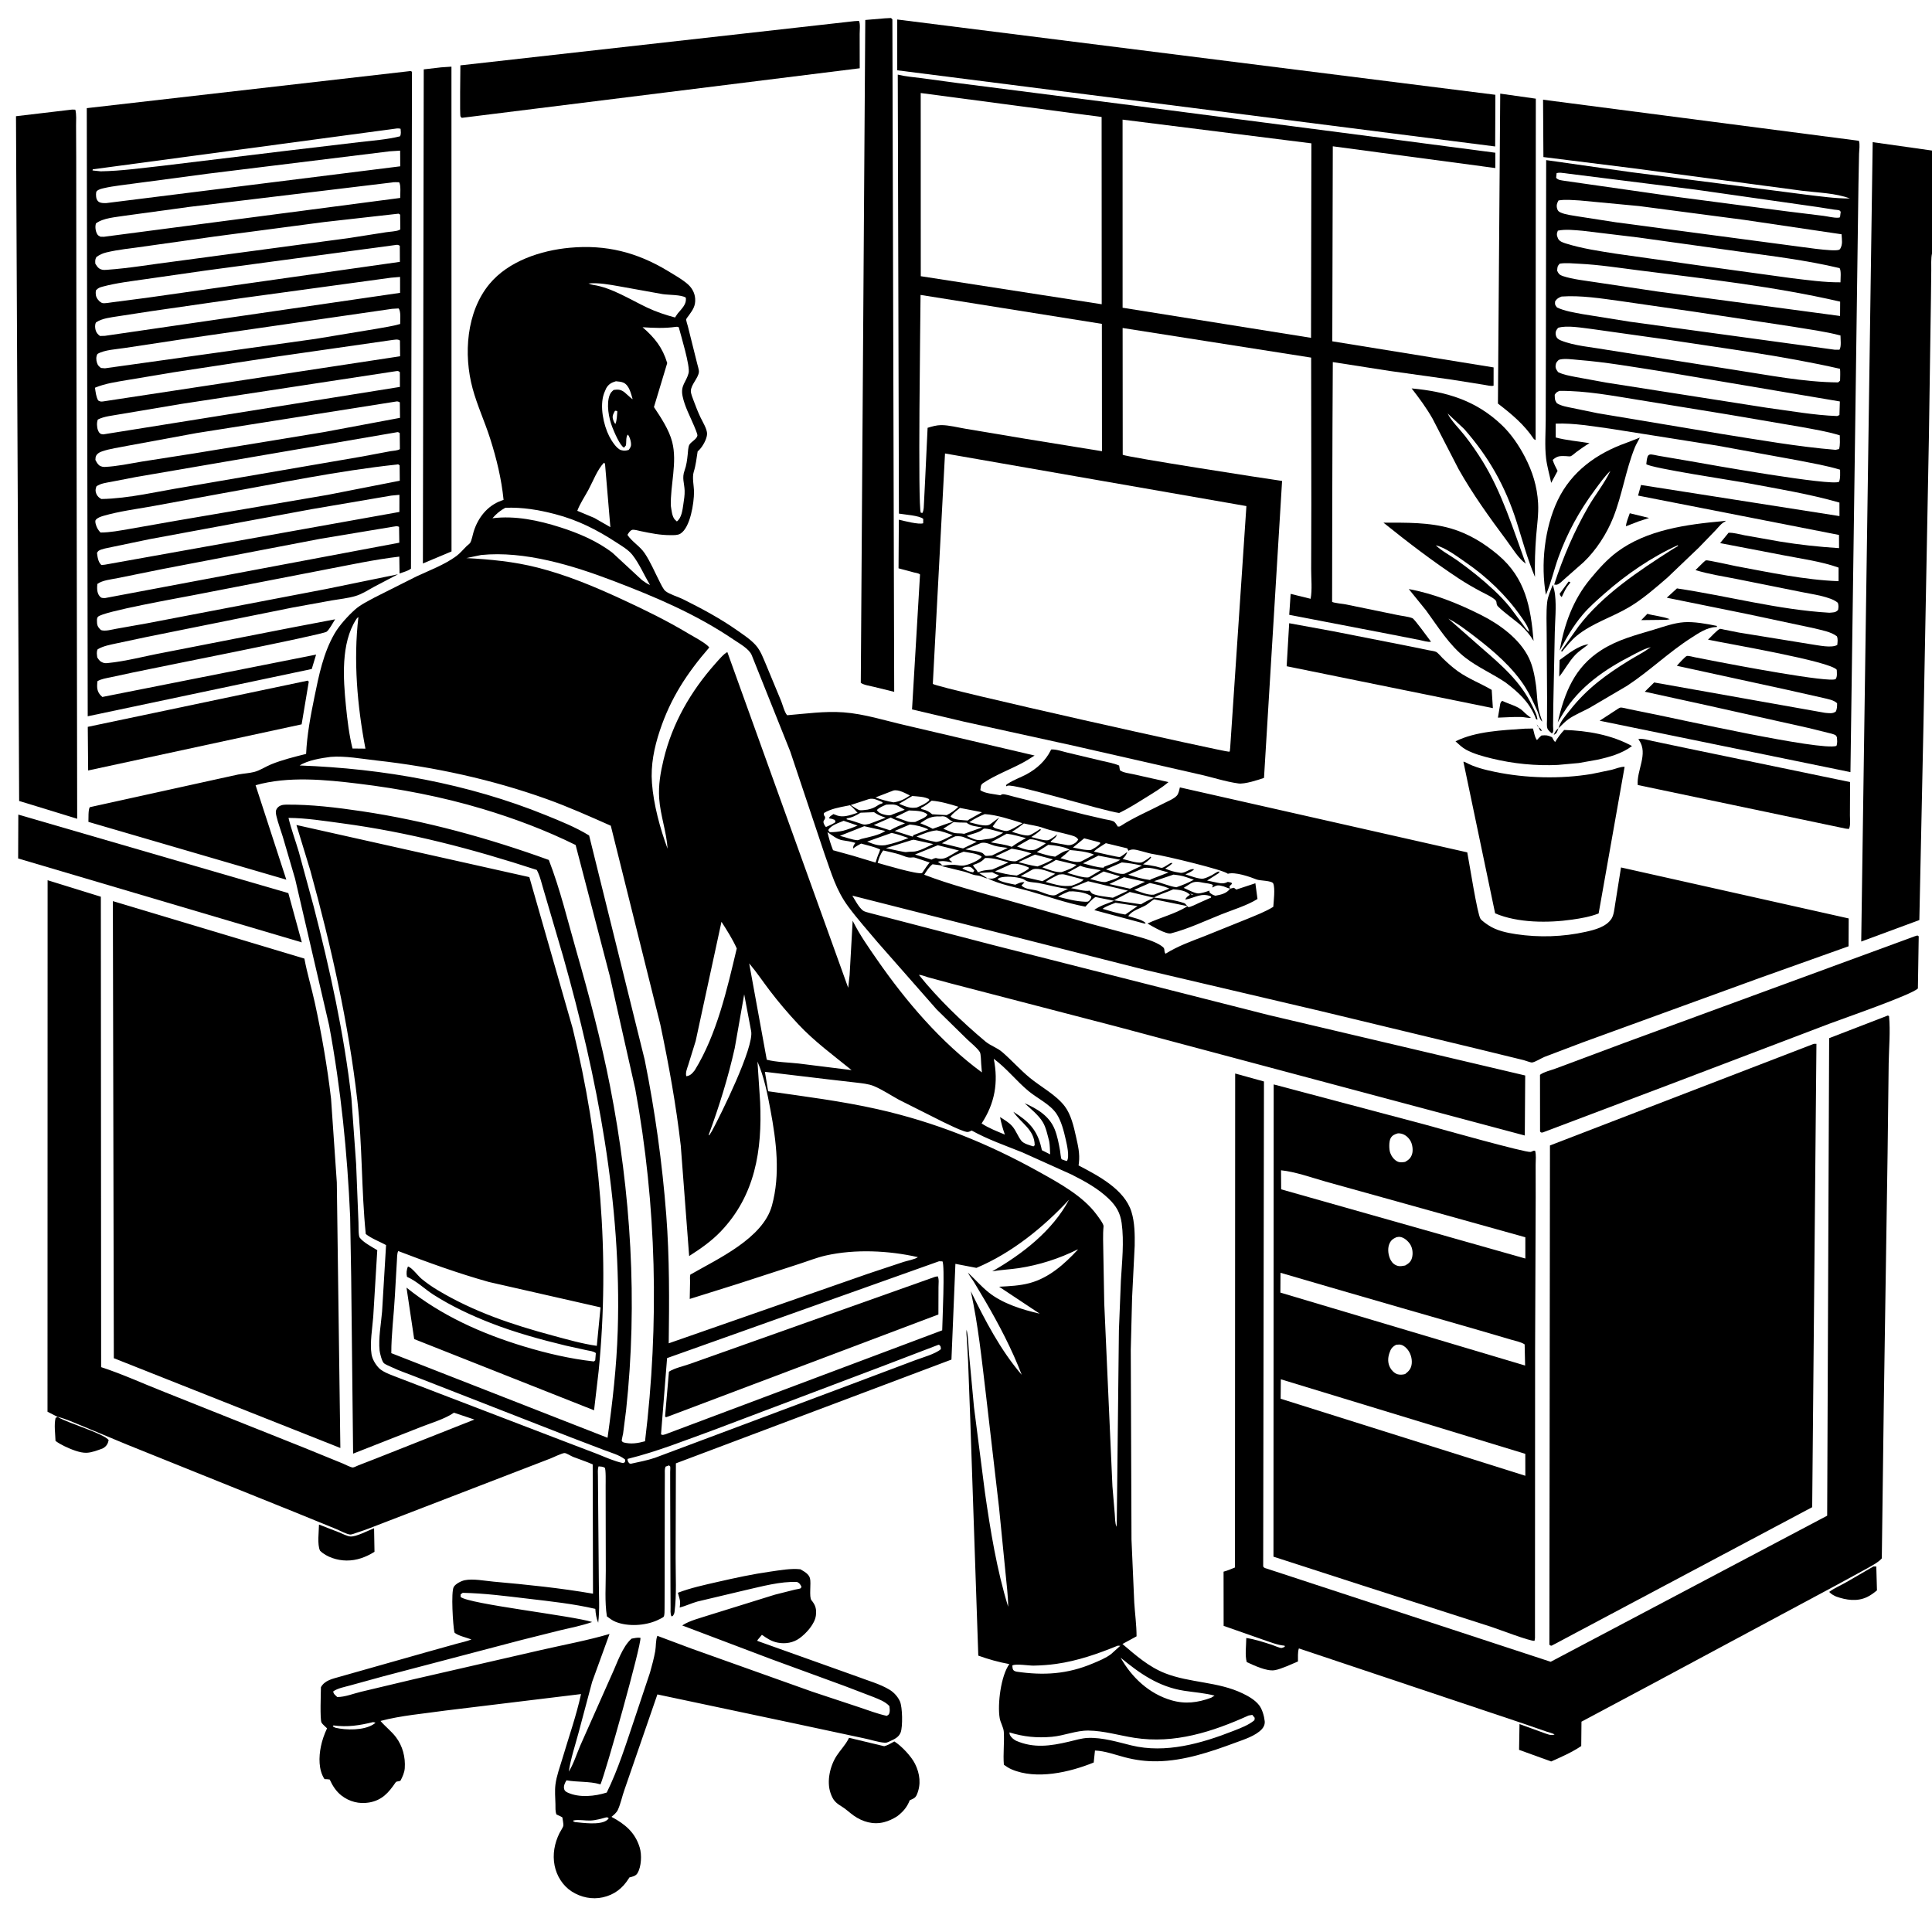
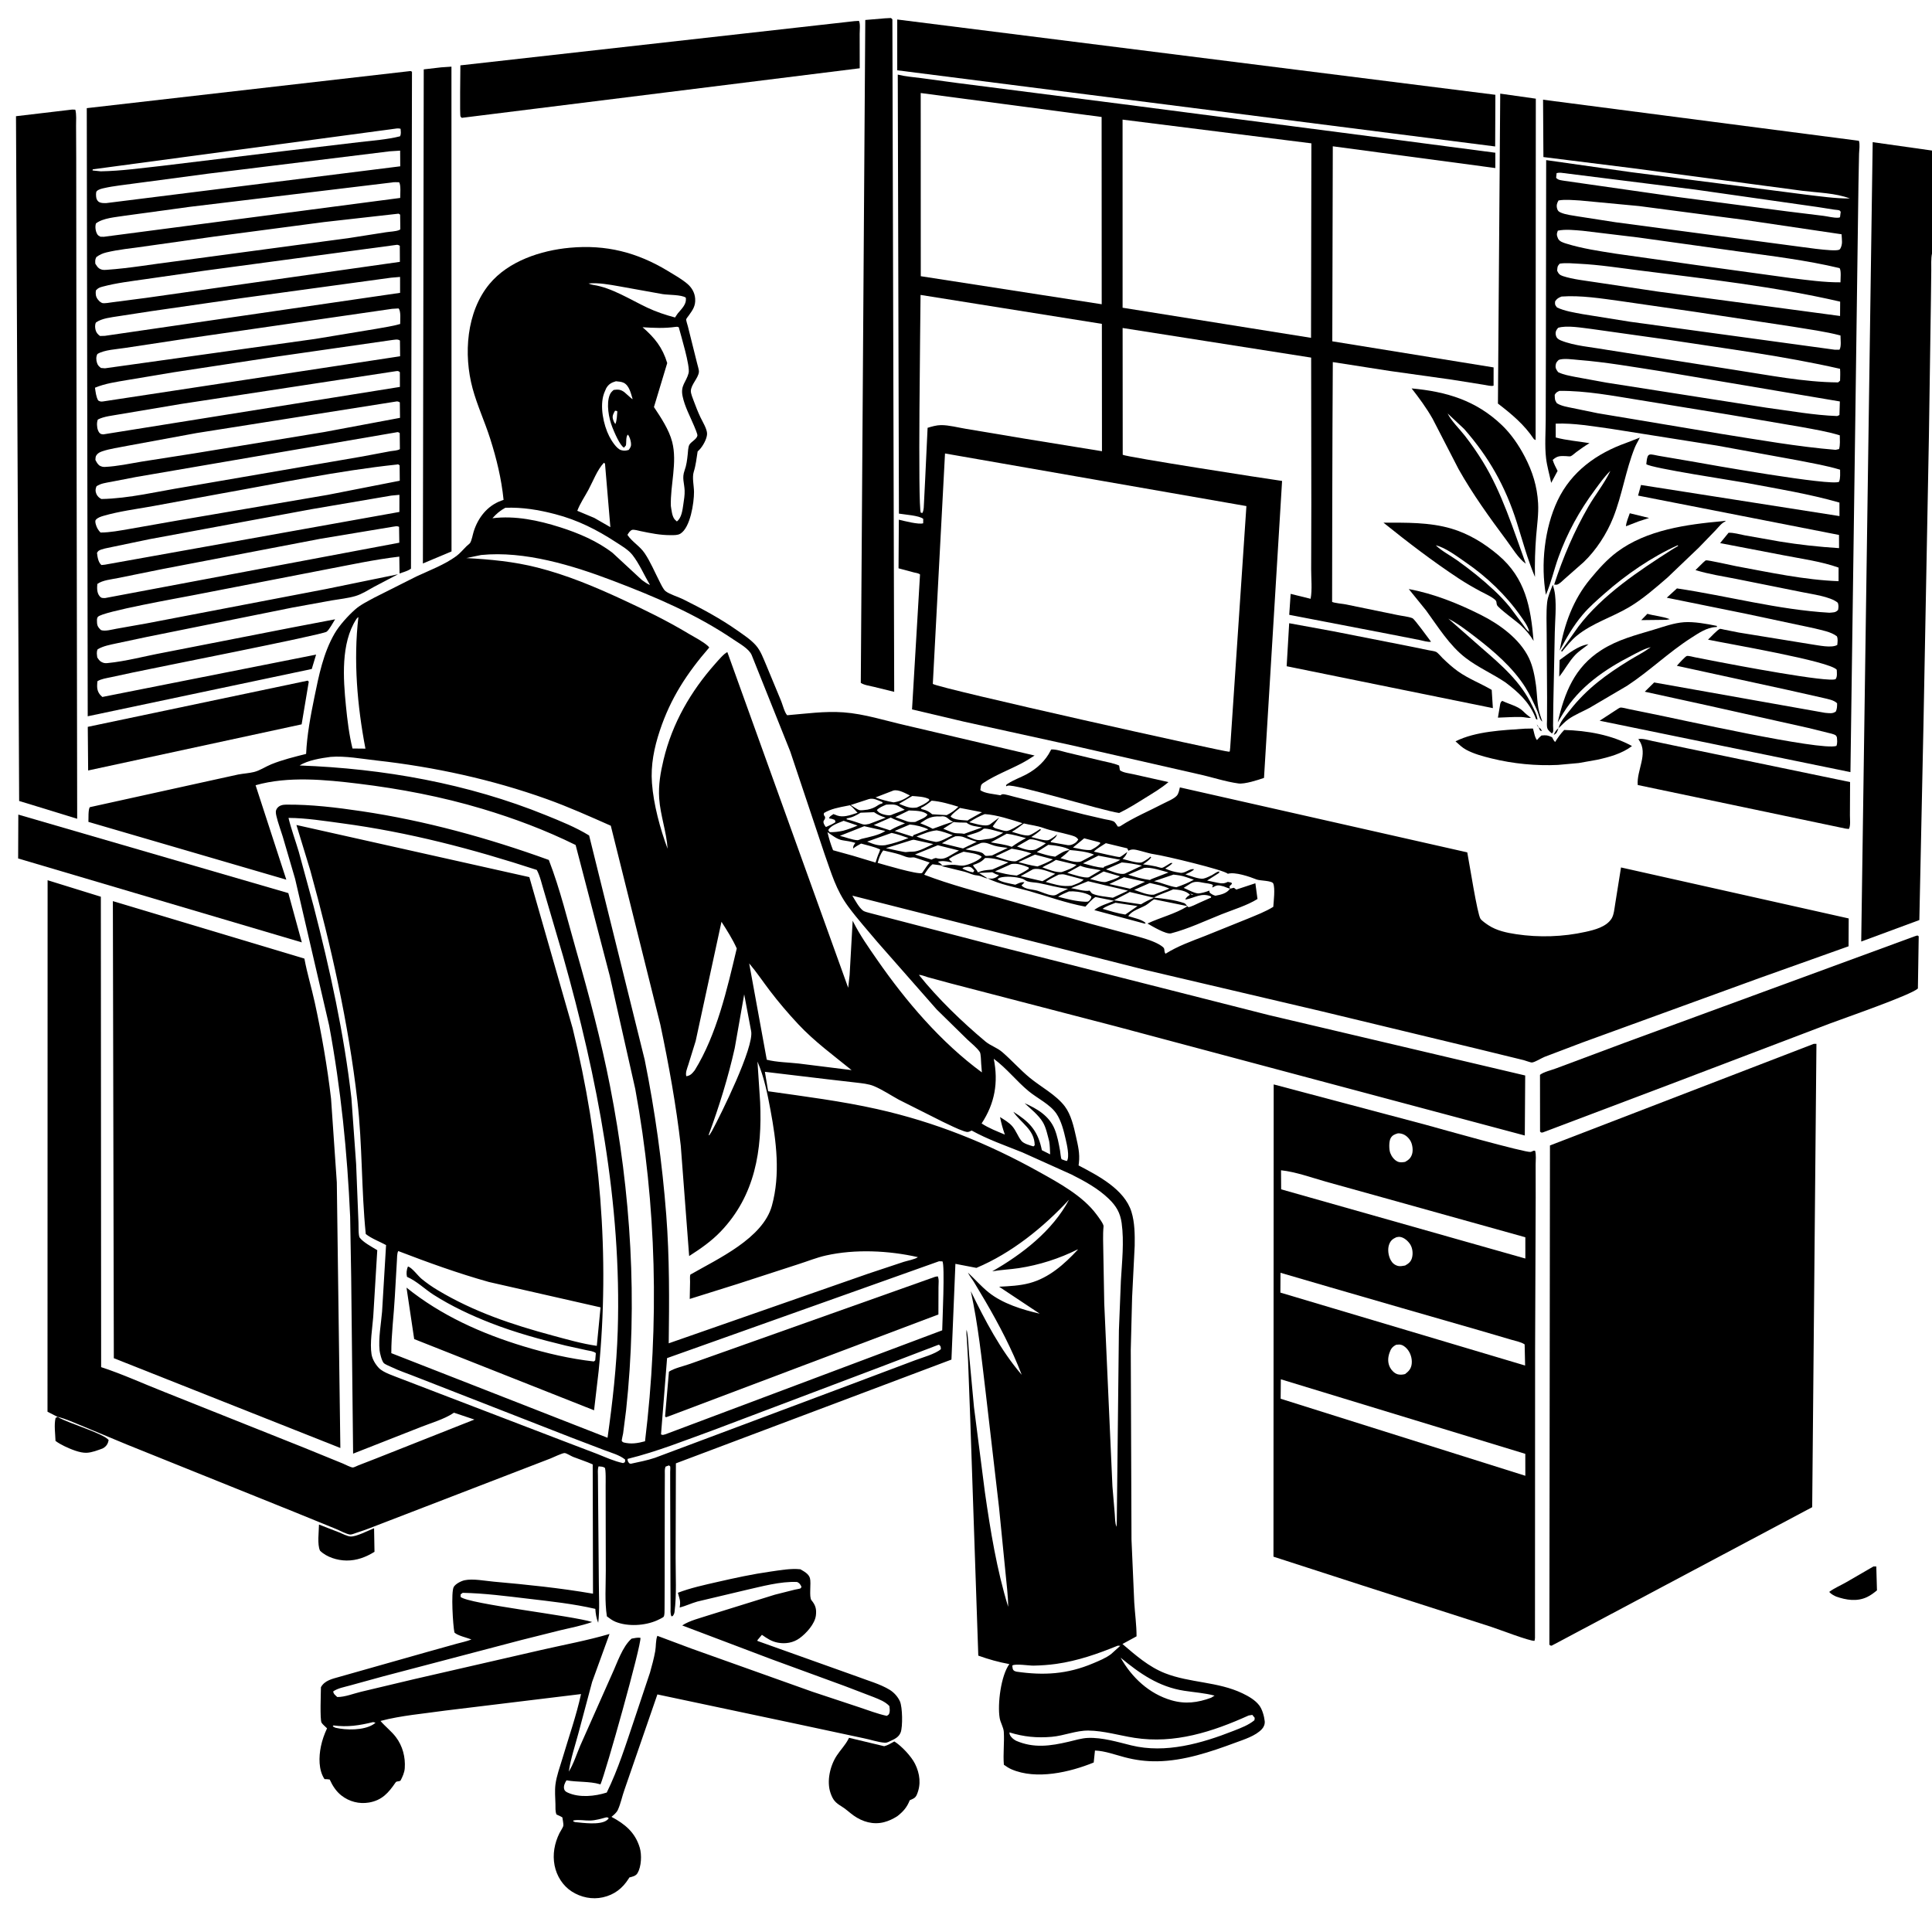
<svg xmlns="http://www.w3.org/2000/svg" version="1.1" style="display: block;" viewBox="0 0 2048 2048" width="1024" height="1024">
  <path transform="translate(0,0)" fill="rgb(255,255,255)" d="M 0 0 L 0 2048 L 2048 2048 L 2048 0 L 0 0 z" />
  <path transform="translate(0,0)" fill="rgb(0,0,0)" d="M 926.449 728.106 C 922.319 727.049 915.898 726.288 912.473 723.842 L 917.232 21.182 L 938.198 19.408 L 944.5 19.091 L 945.965 20.5 L 947.887 733.375 L 926.449 728.106 z" />
  <path transform="translate(0,0)" fill="rgb(0,0,0)" d="M 1584.94 155.259 L 951.109 74.515 L 951.11 20.676 L 1585.16 100.485 L 1584.94 155.259 z" />
  <path transform="translate(0,0)" fill="rgb(0,0,0)" d="M 493.238 124.46 L 489.5 124.92 C 489.057 124.447 488.499 124.059 488.171 123.5 C 487.245 121.925 488.039 75.456 488.023 69.287 L 905.625 22.422 L 910.5 22.126 C 912.159 25.093 911.281 32.253 911.287 35.824 L 911.342 72.367 L 493.238 124.46 z" />
  <path transform="translate(0,0)" fill="rgb(0,0,0)" d="M 458.5 593.004 L 448.284 597.313 L 449.186 73.534 L 467.672 71.389 L 478.561 70.652 L 478.627 584.546 L 458.5 593.004 z" />
  <path transform="translate(0,0)" fill="rgb(0,0,0)" d="M 309.131 665.282 L 355.227 656.489 C 353.119 659.673 349.048 667.688 346.195 669.661 C 341.26 673.073 161.537 708.36 141.362 712.761 L 117.614 717.871 C 113.106 718.842 107.15 719.655 103.25 722.149 C 103.087 724.441 102.835 726.846 103.064 729.137 C 103.476 733.268 105.416 736.23 108.5 738.812 L 335.078 693.915 L 330.479 709.163 L 92.987 759.283 L 91.984 114.641 L 433.421 75.5 C 435.704 75.214 434.606 75.05 436.713 76 L 435.658 602.791 C 432.453 605.295 427.365 606.509 423.538 607.916 L 423.279 590.042 C 396.696 593.125 370.004 599.016 343.697 603.987 L 204.104 631.083 C 190.335 633.79 108.613 648.245 103.823 653.85 C 102.455 655.452 102.82 657.412 102.838 659.445 C 102.875 663.513 104.284 665.207 107 667.9 C 111.472 669.487 118.665 667.32 123.318 666.506 L 155.473 660.805 L 345.859 624.345 L 421.873 608.758 L 396.837 621.868 C 390.507 625.341 383.704 629.792 376.774 631.836 C 368.806 634.185 359.839 635.084 351.612 636.482 L 309.775 644.091 L 155.397 675.229 L 123.418 682.015 C 116.691 683.49 109.471 684.726 103.5 688.293 C 102.093 691.197 102.754 693.924 103.129 697 C 104.333 698.783 105.42 700.547 107.368 701.605 C 109.714 702.88 111.209 703.165 113.86 702.91 C 133.513 701.017 153.716 695.473 173.188 691.873 L 309.131 665.282 z M 418.974 136.405 L 98.306 179.5 L 98.079 180.69 L 106.752 181.606 C 128.747 181.241 150.512 178.102 172.352 175.731 L 301.466 160.097 L 380.188 150.749 C 394.57 149.013 410.024 148.039 424.014 144.5 C 425.415 142.107 424.788 139.165 424.617 136.5 C 422.489 135.993 421.128 136.046 418.974 136.405 z M 413.131 160.401 L 219.073 184.282 L 142.462 194.493 C 131.85 196.047 120.703 197.02 110.268 199.417 C 107.69 200.009 104.515 200.685 102.58 202.611 C 101.348 203.836 101.801 208.36 102.148 210 C 102.488 211.613 103.687 213.495 105.153 214.243 C 107.569 215.475 110.115 215.265 112.752 215.269 L 424.274 176.301 L 424.168 159.683 L 413.131 160.401 z M 415.626 193.415 L 200.932 219.285 L 131.857 228.733 C 122.454 230.28 109.4 231 101.73 236.802 C 100.636 240.101 101.2 244.704 102.821 247.777 C 103.88 249.784 104.614 249.843 106.5 250.932 L 110.158 250.993 L 424.228 209.831 C 424.213 206.112 425.164 195.618 423 193.191 C 421.616 193.229 416.667 192.914 415.626 193.415 z M 422.49 226.5 L 343.497 235.396 L 228 250.653 L 152.555 261.302 C 139.478 263.201 125.573 264.475 112.749 267.584 C 108.622 268.584 105.584 270.018 102.152 272.5 C 100.683 275.341 100.911 276.374 101.026 279.5 C 102.223 281.351 103.239 283.157 105.033 284.5 C 107.817 286.275 109.701 286.247 112.971 286.025 C 137.553 284.354 162.507 279.866 187 276.896 L 370.64 252.236 L 409.138 246.197 C 413.169 245.551 419.562 245.39 423.104 243.886 L 424.363 243.098 L 424.156 227.5 L 422.49 226.5 z M 420.815 259.5 L 216.712 286.951 L 153.708 295.987 C 138.984 298.128 123.362 299.94 109 303.79 C 105.485 304.732 104.038 305.213 101.634 307.887 C 101.174 311.522 101.42 314.418 103.712 317.451 L 105.534 319.5 C 106.523 320.083 107.392 320.949 108.5 321.25 C 110.818 321.879 116.9 320.664 119.35 320.379 L 155.409 315.694 L 423.897 277.573 L 423.805 260.5 C 422.656 259.9 422.135 259.575 420.815 259.5 z M 414.538 294.374 L 255.714 316.09 L 159.941 329.906 L 125.373 335.22 C 117.633 336.487 108.346 337.287 101.763 341.772 C 100.444 344.122 100.692 347.302 101.339 349.86 C 102.036 352.614 103.755 354.528 106 356.156 L 111.163 356.011 L 424.106 310.43 L 424.087 293.559 L 414.538 294.374 z M 415.598 327.38 L 203.434 358.085 L 132.438 368.838 C 124.017 370.196 110.456 370.765 103.246 375.264 C 101.707 378.238 101.809 381.545 102.873 384.789 C 103.772 387.532 104.875 388.239 107 390.066 L 111.296 390.413 L 334.248 359.26 L 398.388 348.642 C 406.952 347.021 415.849 345.894 424.199 343.45 C 424.146 339.29 425.192 329.72 422.5 326.947 L 415.598 327.38 z M 415.174 360.5 L 290.824 378.373 L 183.619 394.708 L 134.854 402.864 C 123.275 404.889 111.583 406.423 100.675 410.997 C 101.401 415.64 101.749 420.335 104.055 424.5 C 106.241 425.65 106.52 425.784 108.965 425.579 L 424.136 377.65 L 423.959 361 C 421.672 359.154 418.091 360.23 415.174 360.5 z M 419.684 393.465 L 191.863 428.227 L 126.971 439.142 C 119.621 440.537 110.313 441.267 103.731 444.727 C 102.388 447.691 102.651 453.025 103.845 456.005 C 104.604 457.898 105.485 459.61 107.597 460.192 L 109.5 460.458 L 423.912 410.155 L 423.874 394.5 C 421.929 393.114 422.055 393.157 419.684 393.465 z M 420.696 425.5 L 208.345 459.066 L 134.875 472.607 C 126.225 474.4 116.445 475.597 108.147 478.5 C 105.847 479.305 103.829 480.321 102.372 482.335 C 101.096 484.099 101.332 485.394 101.131 487.5 C 102.381 489.892 103.304 491.861 105.5 493.551 C 107.491 494.544 108.835 495.06 111.107 494.958 C 124.202 494.374 137.575 491.431 150.5 489.28 L 205.939 480.604 L 343.896 457.943 L 424.021 442.935 L 423.838 426.5 C 422.621 425.882 422.087 425.564 420.696 425.5 z M 419.608 458.383 L 144.33 505.621 L 117.764 510.754 C 112.598 511.74 106.637 512.41 102.268 515.5 C 101.141 518.515 100.868 520.373 102.135 523.5 C 103.122 525.937 105.166 527.887 107.5 528.974 C 136.782 528.469 167.249 520.891 196.225 516.229 L 384.191 483.871 L 414.01 478.265 C 416.725 477.796 421.711 477.672 423.896 476.059 L 423.721 459 C 421.503 457.704 421.909 458.009 419.608 458.383 z M 420.577 492.438 C 358.048 499.125 295.592 512.312 233.684 523.313 L 162.404 536.455 C 145.041 539.563 126.445 541.95 109.518 546.862 C 106.919 547.616 103.163 548.869 101.49 551.139 C 100.616 552.323 101.258 554.762 101.65 556.126 C 102.606 559.452 104.161 562.042 106.542 564.5 C 116.744 564.507 127.225 562.396 137.281 560.708 L 187.434 551.885 L 347.246 524.597 L 423.767 509.591 L 423.619 493.27 C 421.623 491.954 422.659 492.132 420.577 492.438 z M 414.672 525.365 L 330.153 539.778 L 158.151 571.615 L 118.422 579.908 C 114.982 580.683 107.274 581.853 104.5 583.914 C 103.783 584.447 103.378 585.305 102.818 586 C 103.351 590.383 104.016 595.915 107.5 598.962 L 111.239 598.579 L 423.382 542.681 L 423.402 524.533 L 414.672 525.365 z M 416.52 558.35 L 339.633 571.135 L 172.263 603.197 L 124.844 612.786 C 118.181 614.179 108.668 614.968 103.186 619.02 C 102.799 623.261 102.621 628.313 105.5 631.846 C 107.462 634.253 108.67 633.917 111.5 633.942 L 423.282 575.286 L 423.031 558.5 C 420.737 557.31 419.021 558.026 416.52 558.35 z" />
  <path transform="translate(0,0)" fill="rgb(0,0,0)" d="M 1390.06 534.253 L 1389.87 379.074 L 1190.02 347.688 L 1190.13 482.074 C 1193.29 484.358 1342.86 507.573 1359.06 509.813 L 1339.9 824.607 C 1333.45 826.865 1319.44 831.392 1312.82 830.5 C 1299.05 828.644 1284.55 823.718 1270.85 820.752 L 1138.12 790.511 L 1022 765.028 L 966.791 752.006 L 975.262 608.98 C 973.755 607.551 970.84 607.319 968.827 606.812 L 952.488 602.438 L 952.806 550.897 C 958.305 552.203 974.033 556.299 978.618 554.684 L 978.66 550.04 C 974.653 546.433 958.613 545.466 952.892 544.451 L 951.671 79.082 C 959.514 81.072 968.072 81.707 976.102 82.753 L 1015.24 88.042 L 1190.2 110.429 L 1482.83 148.473 L 1585.12 161.905 L 1585.1 178.15 L 1412.82 155.081 L 1412.29 361.802 L 1583.28 389.483 L 1583.26 408.804 C 1580.88 409.751 1575.16 408.194 1572.38 407.781 L 1539.04 402.466 L 1473.69 393.304 L 1412.83 383.828 C 1412.3 455.529 1412.04 637.94 1412.09 637.988 C 1413.2 639.032 1424.26 640.261 1426.29 640.635 L 1480.92 651.851 C 1485.89 652.957 1492.59 653.481 1497.21 655.302 C 1499.55 656.226 1514.03 676.564 1516.95 680.269 C 1513.89 680.95 1508.16 679.076 1504.83 678.446 L 1471.72 671.965 L 1366.63 651.73 L 1368.14 629.534 L 1389.31 634.747 C 1391.12 625.137 1389.86 613.261 1389.89 603.422 L 1390.06 534.253 z M 975.994 98.612 L 976.053 292.79 L 1167.86 322.519 L 1167.76 124.013 L 975.994 98.612 z M 1189.97 126.803 L 1190 326.208 L 1389.75 358.124 L 1390.12 151.945 L 1189.97 126.803 z M 975.819 312.629 C 975.712 336.912 972.755 537.516 976.098 543.5 L 977.828 543.73 C 979.466 540.468 979.251 536.491 979.471 532.892 L 980.672 508.975 L 983.292 453.493 C 987.847 452.122 992.708 450.684 997.5 450.64 C 1005.78 450.563 1015.76 453.256 1024.05 454.603 L 1086.23 465.01 L 1168.13 478.305 L 1168.03 343.309 L 975.819 312.629 z M 1001.75 480.699 L 988.826 724.98 C 995.841 729.821 1300.08 797.603 1302.83 796.848 L 1303.63 796.5 L 1304.06 792.5 L 1321.24 536.464 L 1001.75 480.699 z" />
  <path transform="translate(0,0)" fill="rgb(0,0,0)" d="M 1626 465.5 C 1615.92 450.221 1602.25 438.813 1587.87 427.795 L 1590.3 99.253 L 1628.03 104.603 L 1627.82 466.5 L 1626 465.5 z" />
  <path transform="translate(0,0)" fill="rgb(0,0,0)" d="M 1939.25 649.519 C 1943.18 649.089 1945.72 649.611 1948.46 646.5 C 1948.91 643.637 1949.15 641.803 1948.18 638.966 C 1940.4 632.264 1920.22 629.823 1910.03 627.637 L 1840.52 613.689 C 1826.14 610.889 1811.28 608.641 1797.29 604.306 L 1805.37 596.374 C 1805.86 595.934 1807.74 594.175 1808.32 593.981 C 1809.98 593.424 1836.71 599.507 1840.52 600.21 C 1876 606.769 1912.89 614.783 1948.95 616.08 L 1948.97 601.682 C 1930.9 595.182 1909.87 592.377 1891 588.692 L 1823.4 575.716 L 1832.32 564.785 C 1837.48 564.422 1844.3 566.514 1849.48 567.468 L 1886.37 574.004 C 1907.18 577.429 1928.42 579.728 1949.47 581.047 L 1949.42 567.067 L 1736.42 525.344 L 1739.53 514.105 L 1949.92 547.069 L 1949.88 532.762 C 1918.35 523.682 1884.25 518.102 1852 512.041 C 1839.69 509.729 1749.55 496.176 1745.13 492 L 1745.67 487.5 C 1746.16 485.212 1746.41 482.309 1749 481.81 C 1751 481.424 1755.81 482.797 1757.96 483.121 L 1792.4 488.988 C 1812.22 492.57 1941.72 515.52 1949.5 510.7 C 1951.02 506.694 1950.57 502.131 1950.57 497.898 C 1936.28 493.569 1921.63 491.128 1907 488.198 L 1820.05 472.337 L 1707.5 454.519 C 1688.3 451.916 1668.48 448.318 1649.08 449.083 L 1649.16 463.759 C 1660.66 466.853 1673.19 467.783 1684.96 469.771 C 1680.08 472.607 1675.57 475.834 1671.03 479.162 C 1669.41 480.348 1666.62 483.025 1664.93 483.651 C 1663.99 483.999 1660.59 483.498 1659.46 483.471 C 1653.27 483.324 1650.78 483.304 1645.93 487.5 C 1647.12 491.618 1649.2 495.357 1651.11 499.176 L 1644.32 511.846 C 1642.58 503.246 1639.93 494.499 1638.9 485.798 C 1637.35 472.693 1638.49 458.182 1638.52 444.952 L 1638.73 364.5 L 1639 169.723 L 1728.98 182.498 L 1841.43 196.918 L 1914.02 206.3 C 1929.65 208.14 1945.23 210.482 1960.99 210.404 C 1945.85 204.606 1926.92 204.258 1910.82 202.275 L 1860.18 195.53 L 1731.39 178.386 L 1636.08 166.481 L 1635.71 105.697 L 1970.51 149.245 C 1971.8 153.126 1970.8 158.781 1970.68 162.968 L 1970.05 194.887 L 1966.55 455.299 L 1961.54 818.484 L 1695.69 763.993 L 1712.76 752.875 C 1713.79 752.273 1716.47 750.269 1717.57 750.092 C 1719.51 749.78 1724.5 751.235 1726.57 751.649 L 1749.31 756.274 C 1777.24 761.802 1930.09 796.192 1946.69 790.703 C 1947.89 787.575 1947.45 784.749 1947.18 781.5 C 1946.77 780.833 1946.57 779.955 1945.93 779.5 C 1943.89 778.058 1939.7 777.31 1937.22 776.667 L 1916.95 771.647 L 1807.48 747.22 L 1743.53 733.238 L 1753.47 723.439 L 1934.5 755.607 C 1938.78 755.929 1942.89 756.923 1946.21 754.061 C 1947.34 751.01 1947.46 748.739 1947.4 745.5 C 1943.98 741.96 1937.38 741.033 1932.69 739.838 L 1893.94 731.117 L 1777.54 705.768 C 1778.95 704.128 1786.58 695.624 1788.16 695.354 C 1790.16 695.011 1794.6 696.352 1796.71 696.742 L 1821.48 701.57 C 1837.14 704.596 1939.46 724.091 1945.87 719.84 C 1947.78 717.118 1947.12 713.191 1947.03 710 C 1940.17 700.844 1830.04 682.222 1810.56 678.051 C 1813.49 675.417 1820.09 667.794 1823.35 666.555 C 1823.64 666.445 1827.09 667.317 1827.49 667.399 L 1843.11 670.504 L 1920.32 683.037 C 1927.27 683.971 1941.69 687.327 1947.61 683.626 C 1947.84 680.541 1948.47 677.406 1947.17 674.5 C 1940.87 669.577 1930.84 668.038 1923.21 666.045 L 1851 650.666 L 1766.85 633.603 L 1777.64 623.742 C 1831.45 631.731 1884.76 646.344 1939.25 649.519 z M 1650.06 183.5 L 1649.57 188.5 C 1651.76 191.071 1655.03 191.067 1658.3 191.667 L 1778 208.788 L 1894.22 224.042 L 1932.99 228.809 C 1937.68 229.404 1943.79 231.052 1948.44 230.784 C 1949.45 230.725 1949.66 230.592 1950.5 230.283 L 1951.22 224.5 C 1950.81 224.029 1950.51 223.448 1950 223.086 C 1949.35 222.621 1945.26 222.354 1944.34 222.213 L 1926.93 219.483 L 1797 200.97 L 1654.8 183.143 C 1653.04 183.005 1651.76 183.071 1650.06 183.5 z M 1652.09 212.5 C 1650.43 215.354 1649.68 217.681 1650.6 221.076 C 1651.27 223.54 1652.3 224.37 1654.55 225.364 C 1659.77 227.666 1666.94 228.365 1672.57 229.367 L 1712.78 235.624 L 1898.68 260.312 C 1908.17 261.412 1942.65 266.985 1949.25 264.853 L 1950.5 264.101 C 1953.67 258.84 1952.4 254.398 1952.13 248.34 L 1849.03 233.083 L 1737.5 218.432 L 1674.79 212.517 C 1667.55 212.168 1659.24 211.207 1652.09 212.5 z M 1651.38 244.5 C 1650.01 247.829 1650.05 249.263 1651.5 252.675 C 1652.92 256.011 1657.14 257.261 1660.29 258.237 C 1677.33 263.523 1695.15 266.117 1712.74 268.895 L 1797.79 280.915 L 1899.05 294.852 C 1916.29 296.898 1933.57 299.378 1950.97 299.27 C 1950.95 295.755 1951.97 286.693 1949.99 284.207 C 1914.94 275.825 1877.6 271.324 1841.93 266.415 L 1736.52 251.715 L 1677.9 244.667 C 1669.6 243.97 1659.59 242.779 1651.38 244.5 z M 1653.31 279.5 C 1650.66 282.458 1650.97 283.172 1650.65 287 C 1652.13 290.212 1653.28 291.527 1656.71 292.659 C 1667.48 296.209 1680.39 297.44 1691.65 299.225 L 1757 309.02 L 1950.55 334.955 L 1950.64 319.744 C 1881.13 303.711 1808.71 295.623 1738.01 286.687 C 1716.75 284 1695.4 280.637 1673.98 279.581 C 1667.43 279.258 1659.8 278.413 1653.31 279.5 z M 1655.29 314.343 C 1651.98 315.691 1650.44 316.474 1648.46 319.5 C 1648.25 323.138 1648.28 323.033 1650.5 325.939 C 1658.87 329.872 1668.57 331.27 1677.59 332.989 L 1727.75 341.036 L 1944.76 370.702 L 1949.91 370.729 C 1952.1 367.241 1950.99 359.87 1950.99 355.618 C 1934.73 351.338 1917.43 349.121 1900.84 346.34 L 1797.18 330.62 L 1717.84 319.164 C 1697.59 316.407 1675.76 312.869 1655.29 314.343 z M 1651.63 347.5 C 1649.57 350.052 1648.48 352.02 1649.31 355.5 C 1650.01 358.416 1651.86 359.763 1654.5 360.847 C 1668.64 366.659 1687.52 367.993 1702.71 370.73 L 1838.29 392.026 C 1874.26 397.519 1912.1 405.136 1948.5 405.362 L 1950.57 403.5 C 1950.64 399.34 1950.91 395.09 1950.52 390.949 C 1890.51 377.272 1828.89 369.471 1768.11 360.112 L 1687.12 348.725 C 1677.34 347.605 1660.91 344.534 1651.63 347.5 z M 1652.32 381.5 C 1650.21 383.645 1649.35 384.351 1649.01 387.5 C 1648.68 390.475 1650.05 392.254 1651.7 394.5 C 1657.37 397.288 1663.69 398.297 1669.84 399.562 L 1702.81 405.597 L 1872.5 432.176 C 1897.06 435.44 1922.71 440.143 1947.5 441.032 L 1949.89 439.961 L 1950.33 425.555 L 1760.72 393.537 C 1731.64 389.035 1702.35 383.85 1673.01 381.528 C 1667.29 381.075 1657.42 379.542 1652.32 381.5 z M 1653.03 414.344 C 1650.24 415.732 1649.64 415.863 1648.06 418.5 C 1648.23 422.683 1647.94 423.966 1650.36 427.5 C 1655.42 430.516 1661.3 431.353 1666.98 432.551 L 1693.5 438.018 L 1825.1 460.015 C 1864.98 466.294 1905.59 473.537 1945.81 476.847 L 1949.5 476.029 C 1950.79 471.383 1950.3 466.265 1950.25 461.473 C 1937.08 457.398 1923.11 455.172 1909.56 452.643 L 1832.76 439.541 L 1737.29 423.981 C 1709.52 419.535 1681.25 414.077 1653.03 414.344 z" />
  <path transform="translate(0,0)" fill="rgb(0,0,0)" d="M 38.266 854.545 L 20.29 849.065 L 16.954 123.183 L 74.32 116.403 C 76.287 116.055 77.86 116.154 79.841 116.265 C 81.218 121.415 80.601 127.749 80.638 133.082 L 80.795 167.463 L 80.925 306.045 L 81.814 867.941 L 38.266 854.545 z" />
  <path transform="translate(0,0)" fill="rgb(0,0,0)" d="M 2048 159.587 L 2048 268.711 C 2046.84 274.426 2047.29 280.786 2047.23 286.621 L 2046.87 316.953 L 2044.73 462.405 L 2038.98 767.124 L 2034.58 975.295 L 1972.97 998.07 L 1985.13 150.692 L 2048 159.587 z" />
  <path transform="translate(0,0)" fill="rgb(0,0,0)" d="M 60.997 1501.93 L 50.356 1496.48 L 50.458 933.069 L 106.901 950.559 L 107.207 1449.22 C 129.776 1456.55 151.77 1466.73 173.89 1475.41 L 322.025 1534.51 L 363.407 1551.39 C 365.859 1552.36 371.561 1555.5 374.024 1555.6 C 375.126 1555.64 378.622 1553.82 379.937 1553.31 L 397.977 1546.31 L 502.891 1504.78 L 481.181 1497.51 L 480.465 1498.01 C 470.68 1504.52 456.856 1508.42 445.845 1512.81 L 374.315 1540.93 L 372.263 1353.25 L 371.177 1289.72 C 368.161 1221.62 361.339 1154.04 348.894 1087 L 312.815 931.555 L 299.695 886.763 C 297.496 879.573 294.68 872.324 292.995 865 C 292.258 861.793 291.805 859.257 293.995 856.5 C 296.189 853.738 299.758 852.992 303.07 852.954 C 329.691 852.653 356.981 856.014 383.278 859.914 C 450.624 869.903 517.779 888.399 581.766 911.581 C 593.842 942.78 601.749 975.97 610.97 1008.12 C 624.475 1055.22 637.182 1102.97 646.614 1151.06 C 668.84 1264.39 676.114 1380.04 663.675 1494.97 L 660.531 1519.5 C 660.306 1520.9 658.845 1526.61 659.138 1527.5 C 659.389 1528.27 660.379 1528.53 661 1529.05 C 669.117 1531.07 675.863 1529.92 683.757 1527.81 C 698.91 1403.11 696.096 1277.97 673.393 1154.31 L 646.385 1034.5 L 610.187 895.727 C 578.147 879.916 545.336 867.599 511.116 857.347 C 468.518 844.586 424.068 836.083 379.966 830.729 C 344.937 826.476 305.313 822.564 270.932 832.38 L 303.507 932.484 L 93.724 871.231 C 93.874 867.852 93.394 858.001 95.21 855.646 L 225.598 826.911 L 252.5 821.01 C 257.993 819.97 263.836 819.681 269.239 818.359 C 275.503 816.827 281.501 812.648 287.5 810.209 C 299.356 805.389 312.11 802.313 324.494 799.163 C 325.414 778.876 329.258 758.709 333.319 738.836 C 338.003 715.917 342.759 692.203 354.591 671.721 C 359.69 662.894 368.775 652.943 376.276 646.233 C 382.111 641.014 390.138 637.159 396.991 633.407 L 441.5 611.028 C 455.511 604.491 471.39 598.582 483.849 589.392 C 487.776 586.496 491.01 582.444 494.5 579.043 C 495.349 578.216 497.669 576.509 498.286 575.609 C 500.045 573.042 501.15 566.531 502.15 563.369 C 506.789 548.698 516.642 536.107 531.318 530.779 L 533.818 529.893 C 531.516 507.381 526.415 486.357 519.56 464.835 C 513.868 446.965 505.867 429.839 500.961 411.718 C 491.244 375.824 494.316 330.692 518.783 301.109 C 538.976 276.694 573.424 265.419 604.13 262.613 C 642.337 259.123 675.273 267.425 707.955 287.223 C 714.877 291.416 722.299 295.561 728.5 300.762 C 733.284 304.775 736.441 310.181 736.901 316.5 C 737.466 324.28 734.375 328.512 730.095 334.485 C 729.575 335.211 727.549 337.684 727.406 338.454 C 727.176 339.698 728.801 344.41 729.143 345.789 L 738.927 384.992 C 739.432 387.342 741.084 392.026 740.868 394.306 C 740.243 400.898 732.361 407.796 732.321 414.599 C 732.306 417.334 734.43 422.458 735.42 425.113 C 737.584 430.921 739.881 436.845 742.549 442.443 C 744.728 447.014 749.694 454.934 749.522 460.048 C 749.345 465.325 745.02 472.956 741.507 476.622 L 739.512 478.612 C 738.379 485.72 737.617 493.172 735.436 500.023 C 733.464 506.218 735.657 514.938 735.68 521.5 C 735.719 532.907 731.845 559.182 721.265 565.7 C 718.386 567.473 714.137 567.275 710.861 567.283 C 699.648 567.313 689.911 565.237 679 563.006 C 677.045 562.607 671.887 561.053 670 561.711 C 667.863 562.457 666.128 565.204 665.109 567 C 669.885 574.258 678.281 578.871 683.374 586.427 C 689.515 595.539 694.007 606.427 699.049 616.214 C 700.517 619.064 703.103 624.813 705.549 626.687 C 709.988 630.09 718.963 632.681 724.261 635.323 C 744.18 645.256 763.5 655.58 781.737 668.426 C 788.357 673.089 795.703 677.884 801.118 683.923 C 806.454 689.873 809.369 698.444 812.528 705.728 L 828.105 743.273 C 829.618 747.11 831.792 755.556 834.449 758.181 C 854.344 756.543 874.108 753.668 894.123 755.118 C 916.378 756.731 938.464 763.966 960.187 768.891 L 1096.7 800.889 C 1092.17 803.841 1087.63 806.711 1082.84 809.221 C 1069.71 816.099 1055.04 821.646 1042.69 829.766 C 1041.3 830.678 1040.39 831.366 1039.85 833 L 1039.19 837.5 C 1043.33 841.18 1054.68 841.778 1060.5 843.034 C 1061.17 842.678 1061.76 842.095 1062.5 841.966 C 1065.05 841.525 1072.38 844.005 1075.17 844.614 L 1149.12 863.324 L 1170.86 868.368 C 1173.67 869.005 1177.87 869.433 1180.43 870.683 C 1182.2 871.547 1183.83 874.587 1184.93 876.202 C 1186.48 876.176 1186.67 876.365 1188.02 875.488 C 1201.89 866.439 1218.39 859.548 1233.16 851.82 C 1237.36 849.624 1244.45 846.874 1247.5 843.398 C 1249.46 841.162 1250.01 837.5 1250.72 834.665 L 1555.36 903.541 C 1557.59 914.946 1565.98 969.022 1569.38 973.966 C 1570.88 976.148 1575.71 979.43 1577.96 980.898 C 1586.57 986.544 1597.21 988.785 1607.27 990.296 C 1631.48 993.934 1656.94 993.13 1680.84 987.792 C 1690.4 985.656 1702.56 982.644 1708.25 973.875 C 1710.88 969.825 1711.4 962.693 1712.2 957.997 L 1718.34 919.529 L 1959.7 973.586 L 1959.56 1003.1 L 1864.17 1037.12 L 1677.48 1105.07 L 1637.26 1120.34 C 1633.9 1121.71 1627.21 1125.94 1624.03 1126.28 C 1622.47 1126.44 1617.13 1124.25 1615.22 1123.8 L 1565.9 1111.75 L 1401 1072.02 L 1213.78 1028.09 L 903.494 949.422 C 906.4 954.147 910.477 962.076 914.987 965.385 C 916.464 966.47 920.631 967.418 922.5 967.949 L 945.012 973.791 L 1052.13 1001.65 L 1344.86 1076 L 1616.78 1140.06 L 1616.35 1203.69 L 1182.29 1087.83 L 1007.83 1042.47 L 983.2 1035.79 C 980.625 1035.05 976.731 1033.3 974.099 1033.47 C 994.332 1058.72 1019.68 1083.12 1044.5 1103.95 C 1049.94 1108.51 1056.85 1110.45 1062.4 1115.23 C 1072.48 1123.91 1081.37 1134.05 1091.64 1142.51 C 1103.41 1152.2 1119.5 1160.58 1128.73 1172.77 C 1135.31 1181.46 1138.26 1194.24 1140.57 1204.72 C 1142.72 1214.42 1144.83 1222.61 1143.69 1232.64 L 1143.33 1235.4 C 1163.96 1246.24 1191.98 1260.63 1199.4 1284.59 C 1202.89 1295.85 1203.01 1308.85 1202.82 1320.53 L 1200.08 1375.26 L 1198.66 1430.77 L 1199.43 1632.06 L 1202.35 1698.64 C 1203.07 1710.42 1204.83 1722.86 1204.79 1734.58 L 1189.84 1742.72 C 1203.75 1754.57 1217.68 1766.88 1234.91 1773.66 C 1261.4 1784.1 1290.96 1782.44 1317.22 1795.07 C 1323.56 1798.12 1330.47 1802.06 1334.81 1807.72 C 1338.06 1811.97 1340.09 1819.24 1340.64 1824.5 C 1340.96 1827.56 1339.82 1830.55 1337.78 1832.8 C 1331.1 1840.17 1318.59 1843.96 1309.41 1847.37 C 1283.17 1857.11 1254.96 1866.63 1226.72 1867.04 C 1214.76 1867.21 1203.8 1865.8 1192.22 1862.76 C 1181.92 1860.06 1171.42 1856.08 1160.71 1855.62 L 1159.38 1868.33 C 1134.06 1878.65 1098.58 1886.96 1072.2 1875.53 C 1069.3 1874.27 1066.71 1872.51 1064.14 1870.71 C 1063.2 1859.05 1064.77 1847.38 1064.08 1835.88 C 1063.79 1831.06 1060.54 1826.16 1059.71 1821.26 C 1057.22 1806.52 1061.01 1776.21 1069.95 1764.01 C 1058.54 1761.93 1047.93 1758.95 1037.03 1755.03 L 1028.5 1504.05 L 1026.21 1442.71 L 1024.9 1419.52 C 1024.76 1416.27 1024.05 1412.69 1024.66 1409.5 C 1026.66 1418.32 1026.53 1427.92 1027.38 1436.95 L 1032.47 1491.68 L 1044.05 1581.9 C 1049.9 1622.65 1056.59 1663.88 1068.69 1703.28 C 1068.66 1691.26 1066.96 1679.1 1065.87 1667.14 L 1059 1597.86 L 1044.98 1477.01 C 1040.62 1440.81 1036.93 1404.38 1029.08 1368.72 C 1044.14 1399.52 1060.55 1431.22 1083.06 1457.35 C 1072.82 1430.5 1058.98 1404.1 1044.51 1379.3 L 1032.4 1358.94 C 1030.42 1355.72 1027.58 1352.38 1026.03 1348.99 C 1033.36 1355.85 1040.05 1363.57 1047.85 1369.87 C 1062.7 1381.86 1083.75 1388.35 1102.12 1392.54 L 1059.11 1363.98 C 1069.86 1363.41 1080.92 1362.95 1091.38 1360.14 C 1112.01 1354.62 1128.18 1340.11 1142.39 1324.88 L 1142.45 1324.39 C 1122.95 1334.15 1101.65 1340.97 1080.07 1344.26 C 1070.66 1345.69 1061.21 1346 1051.8 1347.67 C 1083.61 1329.47 1115.67 1304.79 1133.27 1271.67 C 1105.98 1301.14 1072.27 1328.35 1035.05 1344.01 L 1012.77 1339.73 L 1008.57 1441.21 L 716.472 1551.21 L 716.199 1651.67 C 716.158 1670.18 717.361 1690.42 715.03 1708.73 C 714.796 1710.57 714.177 1711.64 713.101 1713.09 L 711.741 1713.38 C 710.398 1710.4 710.866 1706.84 710.845 1703.63 L 710.728 1680.46 L 710.426 1577.5 L 710.409 1560.29 C 710.408 1559.37 710.713 1555.13 710.407 1554.5 C 710.151 1553.97 709.49 1553.76 709.031 1553.39 L 705.5 1554.71 C 704.416 1557.44 704.769 1560.45 704.759 1563.34 L 704.68 1584.22 L 704.565 1681.53 L 704.465 1705.52 C 704.425 1707.6 704.569 1711.86 703.622 1713.67 C 703.098 1714.67 697.475 1717.24 696.308 1717.75 C 683.549 1723.34 665.657 1724.45 652.574 1719.21 C 649.176 1717.85 646.234 1715.59 643.327 1713.41 C 640.888 1697.81 642.202 1680.86 642.162 1665.01 L 642.002 1575 C 641.995 1572.34 642.425 1556.7 640.989 1555.8 C 639.026 1554.58 636.744 1554.6 634.5 1554.41 C 633.365 1557.64 633.82 1561.29 633.843 1564.67 L 634.013 1586.53 L 634.794 1677.55 C 634.806 1691.44 635.865 1706.43 634.117 1720.19 C 632.052 1715.15 631.48 1710.82 631.063 1705.48 C 607.857 1700.08 583.56 1697.5 559.892 1694.7 C 536.878 1691.98 513.68 1688.92 490.5 1688.46 L 488.282 1690.09 L 488.274 1692.82 C 497.019 1700.41 607.024 1712.71 627.682 1719.4 C 616.592 1723.33 605.227 1725.51 593.804 1728.19 L 552.609 1738.51 L 406.167 1777.01 L 370.991 1786.68 C 365.186 1788.34 358.079 1789.47 353.184 1793 C 353.655 1795.95 355.429 1796.88 357.5 1798.92 C 365.539 1799.01 374.769 1795.25 382.654 1793.37 L 439 1779.97 L 573.984 1748.98 C 597.937 1743.5 622.552 1738.99 646.123 1732.07 L 627.683 1782.89 L 613.247 1836.94 C 609.693 1850.29 604.896 1864.39 602.941 1878 C 608.1 1869.64 611.193 1859.55 615.069 1850.47 L 648.733 1774.68 C 654.265 1762.85 659.682 1745.54 669.5 1737.03 C 672.654 1736.45 675.684 1735.69 678.9 1736.15 C 679.988 1743.7 641.84 1879.69 636.51 1891.56 L 635.702 1891.3 C 625.016 1888.14 611.847 1889.28 600.5 1887.21 C 598.818 1889.88 597.145 1893.31 598.038 1896.54 C 598.603 1898.58 600.067 1899.44 601.935 1900.29 C 614.199 1905.89 630.795 1904.17 643.184 1900.17 C 655.219 1875.76 663.521 1849.02 672.247 1823.25 L 689.036 1772.98 C 691.149 1765.49 693.213 1757.88 694.587 1750.21 C 695.464 1745.33 694.96 1738.47 696.822 1734.04 L 732.594 1747.44 L 861.115 1793.29 L 910.809 1809.77 C 920.488 1812.98 930.021 1816.7 940 1818.89 C 941.969 1817.65 942.444 1817.56 942.968 1815.14 C 943.426 1813.02 943.013 1810.64 942.788 1808.5 C 938.197 1803.63 932.12 1801.47 926.047 1798.98 L 895.711 1787.37 L 817.652 1758.79 L 723.179 1723.03 C 730.853 1717.85 743.118 1714.98 752 1712 L 821.37 1690.44 L 842.549 1685.09 C 843.386 1684.89 848.24 1684.12 848.724 1683.66 C 849.171 1683.24 849.32 1682.59 849.619 1682.05 C 848.246 1679.48 847.759 1678.28 845 1676.98 C 827.45 1676.1 807.063 1681.82 790.032 1685.65 L 739.259 1697.7 C 732.898 1699.51 726.853 1702.4 720.5 1704.06 L 720.659 1702.88 C 721.09 1699.42 721.134 1697.29 720.171 1694 L 718.588 1688.4 C 732.129 1683.24 746.421 1680.16 760.531 1676.93 C 779.065 1672.69 797.667 1668.65 816.5 1665.98 C 826.678 1664.54 838.134 1662.4 848.407 1663.49 C 852.293 1665.78 857.202 1668.23 858.567 1672.91 C 860.078 1678.09 857.412 1693.01 860.19 1696.33 C 864.492 1701.47 865.707 1705.74 864.871 1712.5 C 863.765 1721.45 854.678 1731.45 847.5 1736.63 C 840.915 1741.38 832.648 1742.8 824.713 1741.32 C 817.8 1740.04 813.291 1736.89 807.661 1732.97 L 802.864 1738.67 L 802.991 1739.49 L 908.449 1777.13 C 919.527 1781.42 933 1785.06 943.072 1791.25 C 947.679 1794.09 951.731 1798.56 953.954 1803.5 C 956.715 1809.64 957.008 1830.43 954.77 1836.34 C 952.7 1841.8 947.926 1843.63 943 1845.95 L 941.823 1846.53 C 940.482 1847.12 939.275 1847.45 937.785 1847.34 C 930.533 1846.83 922.783 1844.01 915.593 1842.62 L 844.439 1827.4 L 696.861 1796.16 L 662.052 1896.95 C 659.525 1903.87 658.006 1911.88 654.977 1918.5 C 653.578 1921.56 650.694 1923.82 648.182 1925.94 C 662.481 1933.55 673.298 1942.43 678.148 1958.56 C 680.445 1966.2 679.876 1978.62 675.865 1985.5 C 674.027 1988.65 670.501 1989.33 667.186 1990.18 L 666.359 1991.5 C 659.815 2001.81 651.193 2008.5 639.136 2011.23 C 627.789 2013.8 615.853 2011.32 606.116 2005.08 C 596.541 1998.95 590.068 1988.55 587.889 1977.47 C 585.568 1965.67 587.813 1953.79 593.098 1943.12 C 594.065 1941.16 596.755 1937.36 597.123 1935.41 C 597.495 1933.44 596.375 1928.66 596.136 1926.5 C 594.092 1925.28 592.126 1924.4 589.935 1923.5 C 588.456 1920.21 588.882 1915.9 588.787 1912.34 C 588.607 1905.61 587.96 1898.29 588.805 1891.61 C 589.97 1882.41 593.582 1872.9 596.223 1863.98 C 602.834 1841.64 610.988 1818.52 615.915 1795.79 L 472.129 1813.27 C 449.582 1816.52 425.311 1818.44 403.322 1824.28 C 408.404 1830.18 415.031 1835.28 419.651 1841.37 C 426.806 1850.79 429.901 1862.67 429.058 1874.38 C 428.719 1879.09 426.719 1883.36 424.589 1887.5 C 422.198 1888.94 420.536 1887.69 419.219 1889.63 C 411.852 1900.46 404.873 1908.43 391.125 1910.76 C 380.762 1912.52 370.284 1909.84 361.994 1903.37 C 356.257 1898.89 352.49 1892.92 349.5 1886.37 C 347.625 1886.05 345.902 1885.95 344 1885.95 C 337.575 1876.3 337.904 1862.42 340.141 1851.41 C 341.504 1844.7 343.79 1838.3 346.682 1832.1 C 345.069 1830.44 342.039 1828.02 340.878 1826.13 C 338.991 1823.05 340.173 1793.77 340.204 1788.5 C 344.245 1781.15 352.509 1779.64 359.996 1777.46 L 452.992 1751.11 L 484.232 1742.38 C 489.335 1740.96 494.866 1739.91 499.751 1737.88 C 495.067 1736.05 484.855 1733.79 481.714 1730.52 C 480.174 1723.45 477.924 1687.37 481.006 1682.19 C 482.974 1678.88 488.87 1675.9 492.5 1675.12 C 501.338 1673.23 514.243 1675.81 523.303 1676.62 C 558.376 1679.73 593.91 1683.37 628.604 1689.38 L 628.291 1552.31 C 621.416 1549.25 614.464 1547.08 607.5 1544.35 C 605.321 1543.5 600.667 1540.48 598.618 1540.3 C 596.273 1540.09 586.297 1544.99 583.56 1546.04 L 406.486 1614.29 C 397.155 1617.77 388.137 1621.64 378.585 1624.58 C 376.922 1625.1 372.986 1626.76 371.365 1626.69 C 367.571 1626.5 360.042 1622.33 356.326 1620.82 L 312.423 1602.92 L 135.141 1531.54 L 86 1511.1 C 77.876 1507.86 69.544 1503.82 60.997 1501.93 z M 373.652 793.447 L 387.383 793.588 C 378.699 748.21 374.519 700.012 379.93 654.113 L 380.748 653.131 L 379.93 654.113 C 378.26 655.487 378.57 654.997 377.535 656.609 C 361.19 682.048 363.839 719.359 366.688 748.107 C 368.184 763.209 370.046 778.697 373.652 793.447 z M 1133.9 901.059 L 1133.25 901.776 C 1130.47 904.798 1127.43 907.208 1124.17 909.69 C 1129.83 911.169 1141.07 915.434 1146.39 912.996 L 1159.74 905.966 C 1152.66 902.753 1141.65 901.723 1133.9 901.059 C 1130.73 897.762 1116.01 895.779 1111.22 895.559 L 1099.03 903.258 C 1105.48 905.258 1111.77 907.343 1118.51 908.11 C 1123.45 905.076 1127.99 901.655 1133.9 901.059 z M 1196.16 901.823 L 1194.96 899.286 L 1172.25 893.811 C 1168.11 896.543 1162.94 899.289 1159.51 902.8 C 1162.52 903.301 1185.39 908.873 1186.99 908.478 C 1188.94 907.998 1193.08 904.269 1194.99 903.142 L 1194.25 904.904 C 1193.24 907.248 1191.76 908.769 1189.96 910.523 C 1194.73 911.634 1205.11 915.155 1209.77 914.289 C 1211.27 914.01 1215.21 911.359 1216.56 910.5 C 1217.65 909.802 1218.55 908.96 1219.5 908.083 L 1220.27 909 C 1217.79 912.105 1214.93 914.01 1211.66 916.233 C 1216.28 916.784 1220.81 917.453 1225.36 918.465 C 1226.73 918.769 1230.59 920.152 1231.83 919.949 C 1233.43 919.685 1236.76 917.272 1238.3 916.437 C 1239.91 915.563 1241.18 914.157 1242.88 915 C 1240.54 917.427 1238.01 918.998 1235.15 920.754 C 1240.29 923.004 1244.42 924.185 1250 925.012 L 1251.19 925.215 C 1256.48 925.937 1261.17 920.251 1265.81 921.5 C 1263.49 923.974 1259.64 925.386 1256.59 926.878 C 1261.06 928.186 1271 932.152 1275.52 931.391 C 1278.04 930.966 1282.39 928.884 1284.72 927.677 L 1289.18 924.934 C 1290.34 924.184 1291.14 923.917 1292.5 923.747 L 1292.36 925.274 L 1279.58 933.422 L 1291.18 935.842 C 1295.14 936.725 1297.89 936.676 1301.5 934.831 L 1305.39 935.611 L 1305.87 937 L 1303.27 939.521 L 1303.86 942.065 L 1301 941.132 L 1297.14 939.632 C 1291.15 938.028 1290.26 938.023 1285.01 940.865 L 1285.73 938.096 C 1282.84 936.378 1278.41 936.406 1275.09 935.662 C 1270.39 934.606 1265.9 934.036 1261.69 936.771 L 1260.54 937.542 L 1254.73 941.177 C 1258.31 942.691 1266.7 947.192 1270.38 947.058 C 1273.24 946.954 1278.26 945.488 1280.98 944.432 L 1281.86 944.043 L 1282.35 946.28 C 1284.44 947.907 1285.75 948.765 1288.36 949.5 C 1294.11 948.443 1300.33 947.178 1303.86 942.065 L 1308 941.076 L 1310.5 942.986 L 1330.75 936.295 L 1332.99 952.966 C 1321.94 959.892 1307.05 964.323 1294.88 969.188 C 1277.35 976.198 1259.69 984.619 1241.37 989.383 C 1236.18 990.732 1221.43 981.901 1216.39 978.962 C 1230.21 972.431 1245.24 968.976 1258.42 960.9 L 1258.17 960.414 L 1223.39 953.324 C 1220.17 955.126 1217.68 957.823 1214.5 959.651 C 1208.74 962.957 1199.75 965.245 1196.01 971.135 C 1201.44 972.874 1210.32 974.55 1214.5 978.419 L 1213.5 979.109 L 1160 964.748 C 1164.87 960.366 1174.9 957.51 1181.04 954.883 L 1161.23 950.884 C 1157.22 953.31 1153.81 957.696 1150.56 961.084 C 1130.36 957.362 1110.14 949.997 1090.34 944.394 C 1076.3 940.422 1059.88 937.639 1046.85 931.049 C 1048.62 931.268 1050.74 931.599 1052.5 931.246 C 1054.8 930.786 1057.59 929.472 1058.82 927.5 C 1056.18 927.267 1054.12 925.878 1051.85 924.612 L 1037.7 925.383 L 1046.85 931.049 C 1044.99 930.857 1045.47 931.044 1044.03 930.497 C 1041.26 929.44 1038.74 928.208 1035.73 927.971 C 1030.84 927.587 1027.45 925.387 1022.78 924.132 L 997.855 918.028 C 1002.19 917.14 1007.58 916.473 1012 916.816 C 1015.93 917.121 1018.55 918.084 1022.66 917.329 C 1027.25 916.489 1038.16 912.121 1040.66 908.205 C 1036.97 904.727 1026.54 903.841 1021.47 902.818 C 1015.95 905.01 1010.8 907.028 1005.93 910.5 C 1007.22 912.307 1006.6 911.757 1008.35 912.987 L 1009.56 913.795 C 1007.84 914.064 1008.4 914.164 1006.98 913.829 C 1002.85 912.849 998.35 912.292 994.189 913.5 C 996.024 914.762 997.601 915.677 998.932 917.5 L 988.5 916.158 C 984.606 919.359 982.325 923.044 979.694 927.249 C 1007.27 937.822 1036.8 945.434 1065.21 953.455 L 1156.89 979.467 L 1201.68 991.539 C 1210.34 994.047 1219.69 996.339 1227.71 1000.59 C 1229.14 1001.35 1232.98 1003.62 1233.75 1005.09 C 1234.85 1007.19 1233.73 1008.63 1235.5 1010.99 C 1248.68 1002.78 1262.82 997.77 1277.22 992.2 L 1322.78 973.816 C 1331.87 970.025 1341.34 966.481 1349.73 961.278 C 1350.14 955.621 1351.84 941.5 1349.7 936.56 C 1348.31 933.363 1335.64 933.708 1332.11 932.3 C 1324.57 929.29 1309.15 923.978 1301.5 926.248 C 1298.49 922.381 1234.01 906.974 1224.07 905.652 C 1218.94 904.971 1214.5 903.353 1209.5 902.131 C 1204.83 900.991 1200.33 899.29 1196.16 901.823 z M 623.835 300.5 C 625.631 301.287 627.136 301.779 629.058 302.065 C 648.466 304.961 668.452 317.776 686.125 326.105 C 695.708 330.622 705.345 333.809 715.562 336.547 C 716.843 334.768 718.208 332.27 719.749 330.774 C 723.034 326.88 727.427 322.431 727.099 316.938 L 726.956 315.5 C 722.352 312.304 708.495 312.752 702.466 311.785 L 656.514 303.519 C 646.169 301.7 634.341 299.46 623.835 300.5 z M 716.263 346.5 C 704.407 348.17 693.029 347.651 681.134 346.879 C 694.059 358.07 702.284 368.333 707.284 384.864 L 693.212 431.504 C 700.561 442.542 709.235 455.518 712.558 468.5 C 718.128 490.264 710.442 514.066 711.135 536.321 C 711.848 540.68 712.329 547.326 715.286 550.704 L 717.5 552.754 C 722.57 548.997 723.479 540.547 724.365 534.604 C 725.067 529.895 725.926 524.738 725.74 520 C 725.428 512.065 722.743 506.776 725.655 498.799 C 727.714 493.162 728.341 487.754 728.989 481.813 C 729.298 478.98 729.386 473.945 730.749 471.47 C 732.483 468.323 738.495 465.689 739.269 461.814 C 739.574 460.285 736.467 453.176 735.792 451.562 C 731.493 441.279 725.787 430.877 723.554 419.911 C 721.197 408.34 727.439 405.153 729.946 395.497 C 731.806 388.328 721.757 355.519 719.5 346.862 C 717.162 346.255 718.246 346.301 716.263 346.5 z M 652.886 404.146 C 648.142 405.518 644.958 407.318 642.499 411.774 L 640.703 416 L 640.181 417.374 C 635.601 430.504 639.602 450.233 645.806 462.458 C 647.973 466.727 653.493 475.696 658.326 477.122 C 661.621 478.095 663.223 477.842 666.5 476.914 C 668.373 474.39 669.28 472.775 668.859 469.5 C 668.5 466.707 667.448 462.774 665.5 460.679 C 663.215 463.248 664.169 468.625 663.5 472.105 L 661.5 474.51 C 657.2 472.651 650.961 457.628 649.069 452.834 C 645.369 443.459 642.434 428.035 646.418 418.409 C 647.35 416.156 648.7 414.931 650.5 413.351 C 655.171 412.634 658.001 412.852 661.894 415.748 L 667.893 421.08 C 668.781 421.927 669.58 422.546 670.636 423.163 C 668.85 417.336 667.186 408.868 661.241 405.807 C 658.839 404.57 655.546 404.433 652.886 404.146 z M 651.876 435.5 C 650.22 438.549 648.757 440.837 649.81 444.422 C 650.424 446.513 650.978 447.732 652.296 449.5 C 654.059 445.61 653.981 440.293 654.402 436.047 C 652.593 435.265 653.45 435.351 651.876 435.5 z M 640.191 490.5 C 633.063 498.053 628.711 510.024 623.785 519.178 C 619.829 526.527 614.877 533.651 611.956 541.475 L 629.935 548.996 L 647.011 558.799 L 641.339 491.556 L 640.191 490.5 z M 535.653 538.263 C 530.036 541.318 526.276 544.574 521.992 549.353 C 546.161 546.372 570.759 551.602 593.787 558.918 C 613.13 565.064 633.376 573.639 649.5 586.195 L 680.438 614.842 C 683.155 616.722 685.894 618.905 688.991 620.097 C 683.03 609.983 677.518 597.223 670.353 588.182 C 666.064 582.769 659.143 578.779 653.421 575.036 C 632.827 561.565 612.396 551.232 588.5 545.016 C 570.893 540.435 553.87 537.573 535.653 538.263 z M 510.027 588.329 L 494.309 591.578 C 520.02 592.984 544.532 595.255 569.611 601.617 C 600.855 609.542 630.109 621.787 659.272 635.274 C 683.561 646.507 707.141 658.006 730.107 671.82 C 736.641 675.75 745.036 679.845 750.586 684.912 L 751.838 686.36 C 728.21 713.666 710.889 740.01 699.418 774.559 C 693.421 792.621 689.665 810.942 691.099 830.078 C 692.793 852.695 699.738 878.436 707.663 899.704 C 706.608 881.945 699.974 864.279 698.758 846.268 C 697.813 832.281 700.172 818.757 703.426 805.204 C 712.691 766.606 732.158 732.864 758.465 703.278 C 760.895 700.545 768.231 691.89 771.061 691.368 L 899.121 1047.09 L 900.638 1033.58 L 903.863 975.959 L 904.609 977.468 C 911.524 991.267 920.916 1004.57 929.703 1017.25 C 960.238 1061.31 997.373 1104.89 1040.84 1136.8 L 1040.11 1127.81 C 1039.91 1125.45 1039.84 1117.08 1038.67 1115.22 C 1035.83 1110.74 1029.26 1105.63 1025.32 1101.84 L 992.895 1070.04 L 930.267 998.801 C 919.885 986.362 908.84 974.101 899.218 961.077 C 886.113 943.338 881.328 925.543 874.043 905.235 L 837.644 796.475 L 796.814 694.387 C 794.009 687.728 783.749 682.137 777.959 678.206 C 737.964 651.047 694.637 632.689 649.634 615.557 C 607.198 599.403 556.023 583.686 510.027 588.329 z M 350.505 802.331 C 340.381 803.639 326.26 805.9 317.635 811.438 C 406.433 814.673 496.084 830.595 578.658 864.151 C 594.079 870.418 610.309 876.891 624.499 885.641 L 683.388 1123.35 C 694.31 1177.51 702.016 1232.87 706.258 1287.95 C 709.744 1333.21 709.464 1378.61 708.867 1423.97 L 920.587 1350.06 L 958.05 1337.61 C 961.871 1336.4 970.189 1334.88 973.015 1332.63 C 942.012 1325.6 906.479 1323.91 875.4 1330.89 C 865.638 1333.08 855.958 1337.03 846.412 1340.06 L 781.774 1361.06 L 731.145 1376.94 L 731.503 1358.81 C 731.546 1356.64 731.142 1353.17 731.77 1351.15 C 761.043 1334.31 808.748 1312.72 818.267 1278.04 C 827.389 1244.8 822.935 1209.85 816.723 1176.58 C 813.423 1158.9 810.064 1141.97 802.954 1125.31 L 805.781 1168.33 C 808.039 1219.32 800.474 1267.29 764.011 1305.4 C 753.995 1315.87 742.647 1323.69 730.533 1331.46 L 721.644 1214.5 C 716.73 1171.55 708.898 1128.45 700.001 1086.16 L 647.47 875.295 C 624.964 865.34 602.7 855.339 579.5 847.026 C 521.628 826.288 460.08 812.918 399.026 806.131 C 383.694 804.427 365.791 801.066 350.505 802.331 z M 947.112 837.962 L 928.077 845.301 C 934.47 847.751 940.446 849.31 947.193 850.533 C 954.187 849.551 958.787 847.169 964.606 843.237 C 959.561 840.908 952.772 836.69 947.112 837.962 z M 967.036 843.801 L 953.03 852.043 C 958.408 854.198 963.585 856.832 969.5 856.244 L 971.05 856.105 L 971.977 855.949 C 976.773 853.835 981.073 852.111 984.98 848.5 L 984.892 847.09 C 979.809 844.401 972.756 844.3 967.036 843.801 z M 921 847.074 L 901.746 853.37 C 903.964 854.623 909.289 858.584 911.5 858.881 C 913.735 859.181 917.435 858.414 919.766 858.23 C 924.2 857.251 926.979 856.131 930.738 853.595 C 932.342 852.513 933.665 852.031 935.5 851.49 L 935.5 850.338 C 930.894 848.494 925.963 845.594 921 847.074 z M 987.55 848.759 C 983.85 851.793 980.494 854.478 976.1 856.5 C 977.267 858.101 976.478 857.592 978.176 857.992 C 982.436 858.994 984.856 860.364 988.169 863.171 L 1003.51 864.06 C 1008.56 861.547 1011.94 859.15 1015.95 855.181 C 1006.81 852.386 997.11 849.486 987.55 848.759 z M 939.4 852.947 C 935.897 854.544 932.185 855.854 929.5 858.695 C 931.196 861.489 934.023 862.65 937.086 863.446 C 939.842 864.163 943.584 864.9 946.207 863.272 L 959.07 858.378 L 951.915 854.24 C 948.288 852.19 943.435 852.822 939.4 852.947 z M 897.659 854.245 C 889.434 855.876 880.768 857.369 873.5 861.78 C 872.563 865.038 874.806 864.637 874.65 866.816 C 874.432 869.861 871.469 869.625 873.737 874.095 C 874.321 875.246 874.756 875.733 875.5 876.695 C 878.878 875.177 882.639 873.624 885.669 871.5 L 884.956 869.148 C 882.836 868.238 881.135 867.782 878.845 867.5 C 879.197 865.288 881.719 864.248 883.5 862.947 L 884.5 863.354 L 886 863.902 L 887.637 864.536 C 893.667 866.594 900.809 864.335 906.529 862.387 L 908.111 861.874 L 909.057 861.553 C 906.511 858.872 903.986 855.779 901 853.593 L 897.659 854.245 z M 1017.55 856.433 C 1014.37 859.125 1009.95 862.051 1007.65 865.5 C 1011.23 869.44 1020.58 869.293 1025.8 869.784 L 1027.37 868.611 L 1040.94 860.993 L 1017.55 856.433 z M 963.515 859.112 L 949.089 866.168 L 960.88 870.437 C 963.986 871.729 967.037 871.484 970.33 871.304 L 970.515 871.155 C 974.134 869.158 981.523 866.98 983.181 863.5 C 978.698 859.072 969.481 859.461 963.515 859.112 z M 912.289 861.5 C 907.215 864.523 903.438 866.631 897.5 867.51 L 897.5 868.571 C 903.462 869.89 908.592 871.876 914.356 873.75 C 916.609 874.482 919.006 873.844 921.268 873.415 L 938.957 866.774 L 937.598 866.347 C 933.396 864.987 930.175 863.491 926.501 860.946 L 912.289 861.5 z M 1043.85 862.991 C 1037.84 865.274 1032.82 868.114 1027.43 871.593 C 1033.26 872.808 1044.5 877.008 1049.5 873.842 L 1059.29 866.513 L 1052.34 876 C 1054.37 878.092 1055.49 878.145 1058.25 878.903 C 1060.78 879.57 1064.2 880.871 1066.78 880.91 C 1070.19 880.96 1079.73 874.952 1082.91 873.142 L 1083.85 872.589 C 1071.57 868.826 1056.68 863.735 1043.85 862.991 z M 996.765 865.463 C 987.241 865.025 983.094 867.419 975.47 872.655 C 979.963 874.484 984.469 876.202 988.715 878.565 C 996.333 876.01 1003.94 872.591 1011.77 870.857 L 999.912 878.5 L 1008.45 882.003 C 1009.76 882.451 1011.11 882.961 1012.5 883.141 C 1015.72 883.557 1018.76 883.206 1022 883.9 L 1041.21 877.07 C 1035.51 876.106 1029.03 875.853 1024.5 872.017 C 1021.31 871.804 1012.85 872.167 1010.16 871.06 C 1004.6 868.767 1004.06 864.316 996.765 865.463 z M 305.818 867.018 C 308.738 879.158 313.196 891.013 316.745 903 L 332.54 961.023 C 349.685 1027.43 364.73 1095.81 372.499 1164.02 L 377.508 1233.79 L 379.996 1296 C 380.132 1299.05 379.772 1309.92 381.3 1311.94 C 385.036 1316.89 393.831 1321.53 399.097 1324.75 L 399.924 1325.26 L 395.642 1395.88 C 394.734 1407.68 391.943 1423.84 393.824 1435.49 C 394.686 1440.83 397.847 1446.1 401.5 1450.01 C 406.326 1455.16 417.833 1458.55 424.403 1461.27 L 467.151 1477.68 L 597.898 1527.8 L 633.111 1541.24 C 642.116 1544.82 650.981 1548.96 660.5 1550.95 L 662.5 1549.96 L 662.706 1547.23 C 656.936 1542.4 647.831 1539.96 640.812 1537.29 L 604.919 1523.58 L 442 1459.97 C 432.947 1456.32 423.423 1453.26 414.648 1449.01 C 412.674 1448.05 408.32 1446.38 406.828 1444.91 C 404.715 1442.82 402.647 1434.31 402.366 1431.5 C 401.061 1418.44 403.915 1403.61 405.012 1390.5 L 409.246 1319.83 C 402.329 1316.06 393.814 1312.95 387.719 1308.1 C 382.997 1261.2 384.203 1213.78 378.845 1166.9 C 369.452 1084.72 350.897 1002.34 328.923 922.654 L 314.219 874.52 L 561.133 929.785 L 607.031 1090 C 636.219 1209.04 646.715 1331.18 634.595 1453.27 L 629.734 1494.97 L 439.053 1419.48 L 430.922 1364.93 C 467.429 1394.38 510.306 1413.61 555 1427.17 C 579.389 1434.57 604.148 1440.36 629.5 1443.2 L 630.971 1442 L 631.623 1434.33 C 629.026 1432.26 625.079 1431.97 621.86 1431.29 L 599.73 1426.41 C 572.912 1419.92 545.998 1412.52 520.28 1402.49 C 499.348 1394.32 478.562 1384.59 459.592 1372.5 C 450.075 1366.43 441.805 1357.99 431.433 1353.5 C 430.575 1349.91 430.94 1345.85 432.5 1342.49 C 437.111 1344.05 442.865 1352.33 447.016 1355.73 C 452.402 1360.15 458.106 1364.12 464.081 1367.69 C 502.38 1390.62 542.877 1404.17 585.831 1415.73 C 601.262 1419.88 616.789 1424.39 632.633 1426.66 L 636.603 1385.86 L 518.277 1358.96 C 485.779 1349.87 453.664 1338.27 422.182 1326.17 C 420.71 1328.52 420.952 1333.78 420.713 1336.71 L 418.545 1374.34 C 417.483 1394.26 414.768 1414.49 414.799 1434.4 L 644.022 1524.1 C 649.326 1486.51 653.646 1448.39 654.831 1410.43 C 659.028 1276.07 633.326 1142.71 596.98 1013.99 L 576.711 944.964 C 574.426 937.769 572.617 928.73 569.008 922.167 C 500.844 899.896 433.319 882.206 362.167 872.683 C 343.832 870.229 324.314 867.101 305.818 867.018 z M 944.204 866.652 L 926.204 874.611 L 943.5 880.175 L 944.34 879.672 C 949.114 876.889 954.226 874.887 959.322 872.782 C 954.266 870.852 948.956 869.24 944.204 866.652 z M 889.51 868.5 L 891.49 868.5 L 889.51 868.5 z M 894.296 870.076 C 889.389 872.215 880.4 874.91 877.987 880 L 879.5 882.143 C 884.564 882.19 888.817 881.693 893.751 880.621 C 899.121 879.158 904.009 877.298 909.108 875.107 L 894.296 870.076 z M 1085.33 872.884 C 1081.19 876.014 1077.15 879.166 1072.62 881.739 C 1076.72 882.832 1086.92 886.624 1090.97 885.43 C 1093.08 884.805 1096.05 882.934 1097.99 881.791 L 1102.5 878.842 L 1103.5 879.624 C 1100.27 882.615 1096.91 884.928 1093.19 887.273 C 1097.35 888.246 1107.15 891.516 1111.11 890.639 C 1112.69 890.289 1115.71 888.142 1117.12 887.23 L 1120.64 884.5 C 1119.79 886.323 1119.22 887.441 1117.64 888.717 L 1113.78 891.974 L 1114 892.777 L 1128.68 895.312 C 1133.08 896.378 1135.49 896.147 1139.38 893.775 C 1141.05 892.757 1141.89 891.575 1142.99 890 C 1141.08 886.586 1136.82 885.858 1133.2 884.836 C 1124.13 882.279 1114.69 880.841 1105.82 877.599 C 1099.42 875.258 1092.01 874.534 1085.33 872.884 z M 964.476 874.011 L 948.423 880.85 L 967.5 886.855 L 968.301 885.284 L 984.132 879.19 C 978.338 876.371 970.878 874.59 964.476 874.011 z M 916.12 875.805 L 890.313 886.042 C 895.698 887.238 903.757 890.465 909 890.643 C 909.946 890.675 912.225 889.579 913.229 889.248 C 920.899 887.397 932.128 885.313 938.515 880.843 L 916.12 875.805 z M 1042.7 878.5 L 1041.38 879.567 C 1036.98 882.927 1029.86 883.91 1024.72 886.142 C 1029.86 888.351 1034.84 891.409 1040.5 890.359 L 1046.13 889.47 C 1052.47 889.304 1058.11 885.897 1063.44 882.759 C 1058.82 881.876 1046.65 877.559 1042.7 878.5 z M 992.91 880.194 C 985.213 881.017 978.67 883.916 971.541 886.751 C 978.032 889.47 984.861 891.153 991.771 892.426 C 996.054 892.92 1005.61 887.207 1009.96 885.317 C 1004.55 883.36 998.615 881.066 992.91 880.194 z M 945.152 882.92 L 919.222 892.145 C 926.151 894.874 930.648 896.813 938.311 895.956 C 946.866 894.24 954.881 891.529 963 888.363 C 957.131 886.36 951.251 884.104 945.152 882.92 z M 877.132 882.087 C 878.68 888.762 880.549 894.919 883.082 901.288 L 904.355 907.179 L 928.129 914.354 C 929.303 910.682 930.375 906.987 932.039 903.5 L 933.031 900.5 C 926.828 897.555 919.428 896.087 912.799 894.228 C 909.774 895.825 907.037 897.342 904.375 899.5 C 904.277 896.531 905.114 895.921 906.725 893.5 C 902.238 892.119 897.832 891.409 893.196 890.744 C 887.62 889.944 881.721 885.211 877.132 882.087 z M 1067.18 883.766 L 1050.32 892.942 C 1057.49 894.332 1065.69 895.114 1072.5 897.663 C 1077.4 894.153 1082.25 891.196 1087.61 888.429 C 1080.94 886.786 1073.99 884.541 1067.18 883.766 z M 1012.71 886.5 C 1007.7 888.527 1003.13 891.223 998.448 893.904 L 1020.83 899.389 L 1035.38 892.349 C 1030.92 890.876 1026.43 889.537 1022.14 887.619 C 1019.31 886.35 1015.77 886.267 1012.71 886.5 z M 1149.27 888.655 L 1137.37 898.44 C 1143.4 899.521 1150.4 901.533 1156.5 901.008 C 1160.28 898.973 1163.42 897.336 1166.29 894.053 L 1166 893 L 1149.27 888.655 z M 966.576 890.5 L 939.089 899.069 C 942.004 899.532 959.731 903.842 960.682 903.227 C 962.956 902.968 965.035 902.762 967.329 902.816 C 973.697 902.967 983.555 897.305 989.318 894.74 L 970.223 890.474 C 967.965 890.019 968.979 890.074 966.576 890.5 z M 1090.7 890.014 L 1078.08 897.275 C 1084.42 899.585 1090.76 902.526 1097.59 900.578 C 1101.43 898.504 1105.24 896.571 1108.68 893.848 C 1104.83 892.721 1094.08 888.388 1090.7 890.014 z M 1040.13 893.5 L 1023.43 900.44 C 1027.6 901.32 1038.54 902.307 1041.8 904.5 C 1042.02 904.644 1044.38 907.077 1044.5 907.129 C 1045.54 907.573 1050.23 906.858 1051.63 906.792 L 1068.23 898.807 C 1063.62 898.168 1058.69 897.751 1054.21 896.501 C 1049 895.047 1045.79 892.546 1040.13 893.5 z M 994.093 895.988 L 969.962 905.822 L 987.5 911.209 L 989.326 910.326 C 990.103 909.998 991.191 909.656 992.033 909.5 C 997.059 910.99 1000.57 910.568 1005.22 908.055 L 1008.26 906.313 L 1016.52 901.567 L 994.093 895.988 z M 1072.43 899.65 L 1055.21 907.814 C 1060.8 909.452 1071.98 914.148 1077.34 912.812 L 1093.37 904.661 C 1086.57 902.213 1079.55 900.796 1072.43 899.65 z M 936.258 901.5 C 932.994 905.719 931.789 909.672 930.364 914.689 C 936.712 916.462 972.615 927.236 977.422 925.479 L 978.5 923.936 C 980.71 920.588 982.864 917.35 985.488 914.305 L 971.142 909.506 C 969.104 908.749 968.169 908.814 966 909.006 C 961.609 909.395 958.034 907.198 954 905.926 C 948.239 904.109 942.154 902.822 936.258 901.5 z M 1097.15 905.894 L 1079.58 913.924 C 1086.08 915.635 1092.41 917.301 1099.06 918.349 L 1099.72 918.49 C 1105.46 916.281 1110.85 914.077 1116.18 910.962 L 1097.15 905.894 z M 1164.34 907.025 L 1147.95 915.176 C 1154.82 916.952 1162.73 919.571 1169.81 919.831 L 1170.48 918.773 C 1176.01 916.53 1182.51 914.56 1187.54 911.411 L 1164.34 907.025 z M 1044.26 909.5 L 1043.66 910.137 C 1039.99 913.939 1036.44 915.258 1031.5 916.947 C 1031.95 919.569 1035.43 921.223 1036.5 924.742 L 1037.56 924.367 L 1039 923.877 L 1040.27 923.41 C 1043.89 922.298 1048.15 922.173 1051.92 921.753 L 1068.98 914.158 C 1060.39 911.837 1053.23 909.277 1044.26 909.5 z M 1119.29 911.5 L 1118.38 912.132 C 1114.02 915.104 1109.36 916.728 1104.91 919.401 C 1110.9 921.588 1118.98 925.009 1125.38 924.458 C 1130.39 922.604 1137.29 920.451 1141.2 916.78 L 1119.29 911.5 z M 1189.14 914.196 L 1172.39 921.55 C 1177.73 923.27 1187.17 927.668 1192.45 926.049 L 1210.54 917.607 C 1203.36 915.93 1196.48 914.843 1189.14 914.196 z M 1071.9 915.997 L 1054.8 923.668 C 1062.51 925.746 1069.8 927.477 1077.77 928.13 C 1082.33 926.026 1086.35 923.866 1090.5 920.984 L 1090.41 919.5 C 1085.09 917.246 1077.69 914.694 1071.9 915.997 z M 1145.18 917.714 L 1131.33 925.248 C 1135.98 926.566 1150.27 931.438 1154.35 929.873 L 1166.88 922.466 C 1160.2 921.149 1151.34 920.438 1145.18 917.714 z M 1021.73 919.5 L 1020.09 920.692 C 1023.79 922.454 1027.4 924.154 1031.5 924.732 L 1032.83 922.972 C 1031.18 920.966 1029.85 919.018 1027 918.809 C 1025.33 918.686 1023.37 919.184 1021.73 919.5 z M 1212.84 920.025 L 1195.88 927.212 C 1203.05 929.573 1211.48 931.893 1218.97 932.84 L 1220.41 931.935 L 1238.66 924.856 C 1231.2 922.946 1220.38 918.942 1212.84 920.025 z M 1094.95 921.5 L 1081.96 928.77 L 1105.03 934.121 L 1118.6 926.277 C 1111.76 924.164 1101.97 919.546 1094.95 921.5 z M 1169.9 923.789 L 1155.48 931.829 C 1159.49 932.634 1168.62 935.69 1172.33 934.914 C 1176.91 933.24 1183.37 931.737 1187.2 928.886 L 1169.9 923.789 z M 1122.32 927.105 C 1117.61 929.515 1112.72 931.744 1108.44 934.875 C 1116.32 936.979 1124.27 939.675 1132.5 939.177 L 1135.84 938.944 C 1139.81 937.467 1145.82 935.608 1148.71 932.444 L 1128.94 927.146 C 1126.83 926.488 1124.49 926.895 1122.32 927.105 z M 1243.95 927.118 L 1223.26 934.118 L 1224.59 934.388 C 1232.08 935.961 1239.56 939.527 1246.99 940.541 C 1253.5 938.264 1259.53 935.863 1265.58 932.55 L 1257.31 929.759 C 1252.86 928.211 1248.59 927.651 1243.95 927.118 z M 1059.55 930.5 L 1057.32 932 C 1061.04 935.225 1071.34 936.691 1076.29 937.822 L 1077.53 937.266 C 1080.51 935.956 1082.62 934.888 1085.9 935.17 C 1085.05 936.574 1084.02 937.404 1082.81 938.5 C 1086.5 942.971 1094.46 942.631 1099.63 944.173 C 1104.57 945.65 1110.43 948.593 1115.44 949.112 C 1119.02 949.484 1120.63 947.951 1123.61 946.249 L 1132.16 942.178 C 1121.32 941.133 1111.66 938.051 1101.08 936.049 C 1097.23 935.321 1092.68 935.422 1089 934.213 C 1087.03 933.566 1085.65 932.068 1083.59 931.432 C 1077.17 929.45 1065.92 928.398 1059.55 930.5 z M 1191.5 929.854 L 1175.85 937.144 L 1197.85 942.067 L 1213.81 934.72 L 1191.5 929.854 z M 1153.4 934.117 L 1135.38 941.435 C 1140.39 942.264 1150.35 945.295 1155 944.097 C 1155.65 944.812 1157.13 946.9 1157.89 947.27 C 1163.32 949.906 1173.59 950.622 1179.68 951.636 L 1195.71 944.157 L 1153.4 934.117 z M 1218.94 936.001 L 1202.29 943.286 C 1208.32 945.301 1216.85 949.184 1223.25 948.374 L 1239.53 941.961 C 1232.55 938.775 1226.26 937.831 1218.94 936.001 z M 1243.68 942.73 C 1237.27 945.775 1229.08 947.871 1223.22 951.506 C 1233.59 952.544 1245.31 953.913 1255.21 957.312 C 1257.23 958.006 1258.56 961.229 1259.76 961.54 C 1261.33 961.948 1269.58 957.801 1271.43 956.945 L 1283.7 951.5 L 1283.81 950.305 C 1273.57 945.869 1266.47 951.858 1256.5 953.647 C 1257.27 951.02 1259.32 949.983 1261.44 948.5 C 1257.13 944.001 1249.63 943.106 1243.68 942.73 z M 1133.09 944.951 C 1129.14 946.652 1125.2 948.219 1121.58 950.563 C 1131.41 953.056 1140.07 955.397 1150.25 955.889 C 1152.52 955.761 1153.27 956.295 1154.87 954.503 C 1156.2 953.026 1156.5 952.358 1156.94 950.5 C 1153.49 946.699 1142.65 945.054 1137.46 944.863 L 1133.09 944.951 z M 1197.53 945.5 L 1195.88 946.514 L 1180.78 954.343 L 1209.47 958.61 C 1213.99 955.868 1218.35 953.698 1223.24 951.672 L 1197.53 945.5 z M 1261.66 947.5 C 1263.23 948.414 1263.16 948.66 1265.07 948.5 C 1263.9 948.019 1262.93 947.331 1261.66 947.5 z M 1182.48 956.964 C 1178.09 958.827 1172.5 960.473 1168.78 963.395 C 1176.66 965.699 1184.71 968.265 1192.86 969.447 L 1205.85 960.49 L 1182.48 956.964 z M 764.798 977.125 L 737.443 1103.5 L 729.604 1128.8 C 728.446 1132.42 726.393 1137.12 727.5 1140.83 C 731.904 1140.28 733.783 1137.83 736.461 1134.53 C 759.868 1096.64 770.82 1048.33 780.996 1005.4 C 776.655 995.682 770.541 986.082 764.798 977.125 z M 794.166 1021.23 L 812.809 1123.36 C 823.35 1126.04 835.731 1126.16 846.561 1127.37 L 902.739 1134.37 C 883.233 1118.54 863.308 1104.03 846.064 1085.59 C 835.528 1074.33 825.263 1062.27 815.919 1050 C 808.633 1040.43 801.984 1030.4 794.166 1021.23 z M 788.882 1054.05 L 778.868 1110.95 C 771.882 1142.26 762.311 1172.91 751.24 1203 L 751.835 1203.5 L 754.566 1199.16 C 764.151 1181.49 799.564 1109.95 796.239 1093 L 788.882 1054.05 z M 1053.42 1122.36 C 1058.47 1147.41 1054.52 1169.71 1040.55 1190.9 C 1048.15 1195.92 1056.82 1199.21 1065.2 1202.71 C 1062.98 1196.52 1061.34 1190.58 1060.08 1184.13 C 1064.55 1186.99 1069.66 1189.87 1073.12 1193.94 C 1077.14 1198.65 1078.97 1204.59 1082.64 1209.23 C 1085.19 1212.44 1091.75 1214.1 1095.5 1215.24 L 1096.84 1214 C 1096.58 1197.24 1082.37 1190.7 1074.19 1178.54 C 1090.25 1188.57 1099.37 1197.46 1103.8 1216.42 L 1104.43 1219.27 L 1113.2 1223.67 C 1112.96 1219.09 1113 1214.27 1112.17 1209.76 C 1110.42 1203.23 1108.88 1195.22 1105.37 1189.44 C 1100.8 1181.91 1092.51 1175.35 1086.11 1169.45 C 1099.37 1175.23 1112.26 1182.89 1117.97 1197 C 1120.9 1204.25 1122.34 1212.2 1123.72 1219.87 C 1123.98 1221.36 1124.51 1227.69 1125.3 1228.73 C 1125.62 1229.15 1126.26 1229.17 1126.75 1229.38 C 1128.22 1230.02 1129.45 1230.4 1131 1230.73 C 1133.96 1226.06 1130.97 1213.42 1129.74 1208 C 1127.73 1199.1 1125.01 1188.14 1119.85 1180.5 C 1113.15 1170.57 1099.36 1164.15 1090.23 1156.55 C 1077.34 1145.84 1067.03 1132.38 1053.42 1122.36 z M 810.822 1136.17 L 814.256 1156.77 C 852.687 1162.25 892.198 1167.23 930.03 1175.73 C 991.074 1189.45 1047.03 1211.89 1101.57 1242.3 C 1122.56 1254 1147.85 1267.71 1162.37 1287.41 C 1164.06 1289.7 1170.05 1297.5 1169.81 1299.93 C 1168.92 1309.04 1169.51 1318.59 1169.57 1327.75 L 1170.55 1381.61 L 1179.22 1575.5 L 1181.69 1604.9 C 1182.11 1609.28 1181.78 1614.45 1183.58 1618.5 L 1183.83 1613.25 L 1186.09 1410.23 L 1188.18 1357.81 C 1189.32 1337.81 1191.76 1316.34 1188.99 1296.42 C 1187.47 1285.53 1183.21 1278.38 1175.39 1270.81 C 1164.01 1259.81 1149.82 1252.07 1135.78 1245 L 1083.61 1221.51 C 1065.33 1214.18 1047.36 1207.99 1030 1198.42 C 1026.52 1200.16 1025.71 1200.4 1022 1199.16 C 1014.44 1196.63 1006.92 1192.62 999.652 1189.27 L 952.716 1165.69 C 944.119 1160.95 935.461 1155.14 926.448 1151.33 C 920.762 1148.93 913.531 1148.3 907.457 1147.57 L 877.168 1144.08 L 810.822 1136.17 z M 749.702 1205.5 L 751.066 1205.5 L 749.702 1205.5 z M 995.428 1337 L 707.131 1439.64 L 700.707 1520.5 C 702.652 1521.55 703.175 1520.93 705.254 1520.44 L 998.775 1410.2 C 998.954 1400.66 1001.78 1340.58 999 1337.1 L 995.428 1337 z M 994.869 1425.5 L 934.806 1448.46 L 757.032 1515.66 C 726.618 1526.69 696.653 1538.77 665.239 1546.5 C 665.305 1548.92 665.517 1549.1 666.956 1551.09 L 668.5 1551.68 C 677.089 1549.77 685.957 1548.16 694.287 1545.33 L 898.928 1468.69 L 969.918 1441.98 C 977.629 1439.03 991.287 1435.41 997.365 1430.18 C 997.131 1427.7 997.59 1427.51 995.706 1425.69 L 994.869 1425.5 z M 1184.83 1744.5 C 1163.69 1753.14 1142.37 1760.58 1119.69 1763.79 C 1111.81 1764.91 1103.65 1765.46 1095.69 1765.63 C 1090.79 1765.74 1076.49 1763.31 1073.11 1765.5 C 1073.39 1767.94 1073.07 1770.08 1075.58 1771.41 L 1077.5 1772.03 C 1106.43 1776.22 1131.33 1774.77 1158.57 1763.27 C 1165.11 1760.5 1172.23 1757.67 1177.9 1753.31 L 1187.58 1744.58 L 1184.83 1744.5 z M 1187.91 1757.21 C 1199.72 1778.22 1218.14 1795.53 1241.77 1802.37 C 1256.46 1806.62 1269.61 1804.94 1283.87 1799.67 L 1287.5 1797.42 C 1277.02 1794.67 1265.85 1793.92 1255.15 1792.26 C 1228.34 1788.09 1208.31 1774.08 1187.91 1757.21 z M 1323.59 1818.5 C 1285.22 1835.81 1245.12 1848.8 1202.61 1842.19 C 1186.52 1839.69 1170.04 1834.65 1153.74 1834.47 C 1140.64 1834.33 1128.06 1839.93 1115 1841.08 C 1099.31 1842.47 1085.15 1841.13 1070.09 1836.42 C 1070.05 1839.23 1071.45 1840.85 1073.5 1842.83 C 1074.52 1843.81 1075.86 1844.54 1077.06 1845.26 C 1095.84 1853.43 1113.53 1850.84 1132.85 1846.3 C 1139.46 1844.74 1146.58 1842.52 1153.36 1842.26 C 1168.67 1841.69 1184.54 1846.57 1199.27 1850.19 C 1235.51 1859.07 1273.85 1848.07 1307.66 1834.75 C 1315.18 1831.8 1323.5 1828.72 1329.76 1823.5 L 1330.06 1821 L 1327.5 1817.84 L 1323.59 1818.5 z M 395.51 1825.5 C 380.931 1829.06 368.589 1831.02 353.5 1829.03 L 352.714 1830 C 353.688 1830.58 354.544 1831.11 355.611 1831.5 C 366.928 1834.14 385.242 1834.43 395.5 1828.06 C 397.013 1827.12 396.969 1827.08 398.066 1826.05 L 395.51 1825.5 z M 642.51 1926.5 C 637.094 1927.95 631.427 1929.65 625.801 1929.85 C 620.117 1930.05 613.299 1928.55 607.838 1929.79 L 607.594 1930.71 L 609.625 1931.5 C 617.98 1932.31 635.625 1934.83 642.964 1929.75 C 644.29 1928.83 644.374 1928.6 645.285 1927.5 C 643.77 1926.21 644.675 1926.59 642.51 1926.5 z" />
  <path transform="translate(0,0)" fill="rgb(0,0,0)" d="M 1552.09 454.748 L 1534.55 438.283 C 1538.45 446.305 1547.19 454.697 1552.81 461.897 C 1559.58 470.578 1565.95 479.794 1571.73 489.165 C 1592.11 522.208 1604.13 561.172 1617.4 597.543 C 1609.7 592.182 1602.79 580.573 1597.08 572.91 C 1578.96 548.606 1561.06 523.762 1546.17 497.324 L 1518.62 443.897 C 1512.04 432.368 1504.54 422.148 1496.38 411.73 C 1533.46 415.151 1564.65 424.478 1592.01 450.621 C 1601.89 460.06 1610.04 472.037 1616.33 484.107 C 1624.59 499.963 1629.42 515.51 1630.45 533.415 C 1631.11 544.805 1629.29 556.835 1628.39 568.212 C 1627.24 582.816 1626.81 596.962 1627.14 611.609 C 1619.13 592.694 1614.02 573.225 1607.84 553.686 C 1595.78 515.573 1578.35 484.638 1552.09 454.748 z" />
  <path transform="translate(0,0)" fill="rgb(0,0,0)" d="M 1707.03 499.178 L 1708 498 L 1708.83 497.005 L 1708 498 L 1707.03 499.178 C 1700.81 505.048 1695.75 512.442 1690.66 519.301 C 1674.22 541.469 1661.3 564.909 1651.95 590.929 C 1647.19 604.186 1644.37 617.522 1638.72 630.524 C 1633.09 598.706 1637.16 559.914 1651.15 530.467 C 1665.75 499.755 1692.64 480.574 1723.92 469.458 L 1738.27 463.889 C 1736.58 467.504 1734.39 470.843 1732.9 474.559 C 1723.26 498.585 1719.57 524.81 1710 548.831 C 1703.19 565.892 1692.04 583.188 1678.73 595.885 L 1658.3 613.888 C 1656.34 615.647 1653.09 619.058 1650.5 619.752 C 1649.52 620.014 1648.47 619.69 1647.46 619.659 C 1656.93 590.712 1668.65 563.124 1683.92 536.723 C 1691.01 524.482 1700.64 512.57 1706.68 499.92 L 1707.03 499.178 z" />
  <path transform="translate(0,0)" fill="rgb(0,0,0)" d="M 1737.25 552.586 L 1723.58 557.858 C 1723.84 553.476 1726.25 548.302 1727.63 544.077 L 1748.09 549.078 L 1737.25 552.586 z" />
  <path transform="translate(0,0)" fill="rgb(0,0,0)" d="M 1772.39 582.606 L 1778.9 578.698 L 1778.5 577.984 C 1750.99 590.265 1723.56 609.226 1701.01 629.093 C 1693.01 636.151 1684.73 643.317 1677.82 651.477 C 1667.77 663.347 1660.6 675.98 1653.35 689.607 C 1658.12 661.834 1667.59 635.611 1685.78 613.705 C 1694.39 603.346 1703.41 593.085 1714.26 585.016 C 1745.78 561.565 1787.92 555.927 1825.85 552.475 L 1829 552.034 L 1829 552.698 C 1824.99 554.337 1821.71 558.821 1818.74 561.952 L 1800.96 580.352 L 1767.6 612.225 C 1754.88 623.231 1741.39 635.057 1726.9 643.637 C 1708.81 654.351 1687.82 660.527 1671.4 673.951 C 1665.51 678.762 1660.67 685.003 1655.78 690.803 L 1654.84 690 L 1673.28 664.056 C 1698.54 630.745 1737.43 604.932 1772.39 582.606 z M 1783.51 575.5 L 1785.49 575.5 L 1783.51 575.5 z M 1781.51 576.5 L 1783.49 576.5 L 1781.51 576.5 z M 1779.51 577.5 L 1781.49 577.5 L 1779.51 577.5 z" />
  <path transform="translate(0,0)" fill="rgb(0,0,0)" d="M 1625.65 679.4 C 1622.05 673.206 1617.32 667.765 1612.12 662.861 C 1608.19 659.159 1588.23 644.61 1586.96 641.5 C 1585.85 638.808 1587.07 637.652 1584.51 635.5 C 1580.35 632.007 1574.18 629.394 1569.36 626.801 C 1561.45 622.541 1553.85 618.175 1546.34 613.227 C 1518.8 595.068 1492.26 574.738 1466.56 554.069 C 1490.46 554.034 1514.96 553.493 1538.14 560.239 C 1556.79 565.667 1573.65 576.023 1588.38 588.548 C 1617.06 612.947 1622.68 643.636 1625.65 679.4 z M 1522 578.037 C 1528.21 584.1 1537.13 588.641 1544.26 593.697 C 1558.11 603.521 1571.62 614.337 1584.02 625.955 C 1589.94 631.507 1595.54 637.444 1600.67 643.74 L 1613.68 661.11 C 1615.76 663.948 1618.03 667.856 1620.99 669.671 C 1619.91 663.88 1615.4 657.998 1612.06 653.219 C 1596.48 630.942 1575.92 611.33 1553.52 595.994 C 1544.73 589.975 1532.42 580.501 1522 578.037 L 1520.02 577.05 L 1522 578.037 z" />
-   <path transform="translate(0,0)" fill="rgb(0,0,0)" d="M 1655.5 632.897 C 1654.1 631.869 1653.98 631.04 1653.26 629.5 L 1662.77 616.5 L 1664.66 617.051 C 1663.98 618.638 1664.42 617.905 1663.15 619.436 C 1659.46 623.879 1657.97 627.846 1655.5 632.897 z" />
  <path transform="translate(0,0)" fill="rgb(0,0,0)" d="M 1645.06 777.5 C 1643.53 776.153 1641.04 774.171 1640.33 772.214 C 1639.39 769.647 1639.9 765.426 1639.89 762.698 L 1639.96 739.526 L 1639.55 672.22 C 1639.56 661.163 1638.87 649.468 1640.04 638.5 C 1640.71 632.278 1643.81 625.669 1646.03 619.811 C 1647.12 623.347 1648.02 626.897 1648.43 630.584 C 1649.9 643.697 1648.4 657.251 1648.13 670.387 L 1646.59 746.391 L 1646.32 769.238 C 1646.31 770.622 1646.74 774.83 1646.29 775.969 C 1646.05 776.577 1645.47 776.99 1645.06 777.5 z" />
  <path transform="translate(0,0)" fill="rgb(0,0,0)" d="M 1596.01 723.496 C 1582.25 714.199 1566.57 707.4 1553.43 697.256 C 1536.37 684.077 1524.31 664.35 1511.76 647.156 L 1493.36 624.432 C 1519.92 629.332 1545.6 639.689 1569.7 651.773 C 1589.45 661.667 1611.02 677.184 1620.76 697.619 C 1624.94 706.376 1626.92 716.852 1628.2 726.399 C 1629.61 737.013 1629.22 748.023 1632.7 758.248 L 1634.9 764.938 C 1631.99 762.832 1631.18 757.237 1629.75 753.985 C 1626 745.446 1621.86 736.459 1616.89 728.573 C 1603.69 707.583 1583.32 690.13 1563.83 675.182 C 1554.71 668.188 1545.51 661.08 1535.28 655.795 L 1570.39 686.677 C 1591.78 705.214 1612.19 722.628 1624.54 748.777 C 1626.58 753.099 1629.39 758.101 1629.75 762.891 C 1627.73 762.494 1627.86 761.06 1627.12 759.316 C 1620.44 743.618 1609.35 733.651 1596.01 723.496 z" />
  <path transform="translate(0,0)" fill="rgb(0,0,0)" d="M 1766.5 657.044 L 1739.78 657.355 L 1746.28 650.683 C 1754.1 652.905 1762.39 653.313 1770 656.369 L 1766.5 657.044 z" />
  <path transform="translate(0,0)" fill="rgb(0,0,0)" d="M 1749.83 686.054 L 1751.94 684.949 L 1752.99 684.178 L 1751.94 684.949 L 1749.83 686.054 C 1742.7 687.753 1735.85 691.764 1729.34 695.116 C 1700.79 709.793 1674.26 728.106 1657.13 755.962 L 1651.25 765.747 C 1658.5 734.242 1669 707.317 1697.5 689.132 C 1715.02 677.958 1733.45 673.394 1752.99 667.503 C 1763.34 664.381 1774.27 660.36 1785.12 659.573 C 1795.63 658.811 1809.54 661.331 1819.96 663.5 L 1819.92 664.659 L 1818.54 664.714 C 1809.05 665.24 1800.48 671.214 1792.64 676.237 C 1768.73 691.546 1748.45 711.44 1724.8 726.955 L 1684.87 750.42 C 1677.58 754.357 1669.46 757.566 1662.68 762.313 C 1658.75 765.062 1655.6 768.718 1652.07 771.934 C 1654.13 764.415 1659.47 758.858 1664.14 752.889 C 1682.16 729.897 1702.99 714.767 1727.58 699.689 C 1734.69 695.328 1742.31 691.544 1749.05 686.635 L 1749.83 686.054 z M 1753.51 683.5 L 1755.49 683.5 L 1753.51 683.5 z" />
  <path transform="translate(0,0)" fill="rgb(0,0,0)" d="M 1582.51 750.653 L 1363.91 706.232 L 1366.59 660.639 L 1413.07 669.143 L 1495 685.274 L 1514.72 689.319 C 1516.7 689.752 1520.74 690.157 1522.45 691.095 C 1524.53 692.24 1527.44 695.957 1529.25 697.694 C 1534.44 702.679 1539.66 707.485 1545.55 711.661 C 1556.73 719.6 1569.54 724.386 1581.27 731.31 L 1582.51 750.653 z" />
  <path transform="translate(0,0)" fill="rgb(0,0,0)" d="M 1689.2 680.5 L 1687.51 680.5 L 1689.2 680.5 z" />
  <path transform="translate(0,0)" fill="rgb(0,0,0)" d="M 1687.39 681.5 L 1685.51 681.5 L 1687.39 681.5 z" />
  <path transform="translate(0,0)" fill="rgb(0,0,0)" d="M 1683.86 682.929 L 1684.99 682.189 L 1683.86 682.929 z" />
  <path transform="translate(0,0)" fill="rgb(0,0,0)" d="M 1683.86 682.929 C 1679.17 686.743 1673.91 689.966 1669.73 694.358 C 1663.08 701.344 1658.79 709.875 1652.82 717.303 L 1653.25 699.684 C 1661.98 693.296 1672.85 684.327 1683.86 682.929 z" />
  <path transform="translate(0,0)" fill="rgb(0,0,0)" d="M 93.436 816.736 L 93.046 770.488 L 326.171 721.5 L 327.316 722.625 L 319.737 767.84 L 93.436 816.736 z" />
  <path transform="translate(0,0)" fill="rgb(0,0,0)" d="M 1590.33 746.014 C 1591.03 744.188 1590.8 744.235 1592.5 742.943 C 1599.4 746.4 1609.3 748.532 1614.65 753.996 C 1617.27 756.67 1619.9 758.76 1622.91 761 C 1619.75 761.271 1615.78 760.147 1612.5 760.052 C 1604.36 759.818 1596.02 760.542 1587.86 760.736 L 1590.33 746.014 z" />
  <path transform="translate(0,0)" fill="rgb(0,0,0)" d="M 1624.83 761.995 L 1622.91 761 L 1624.83 761.995 z" />
  <path transform="translate(0,0)" fill="rgb(0,0,0)" d="M 1636.08 766.909 L 1634.9 764.938 L 1636.08 766.909 z" />
  <path transform="translate(0,0)" fill="rgb(0,0,0)" d="M 1636.84 767.928 L 1636.08 766.909 L 1636.84 767.928 z" />
  <path transform="translate(0,0)" fill="rgb(0,0,0)" d="M 1629.01 768.005 C 1630.01 768.749 1630.41 769.917 1631 771 C 1630.3 770.635 1629.42 768.705 1629.01 768.005 z" />
  <path transform="translate(0,0)" fill="rgb(0,0,0)" d="M 1634.65 774.872 L 1632.59 774.419 L 1631 771 C 1633.02 772.057 1633.43 773.012 1634.65 774.872 z" />
  <path transform="translate(0,0)" fill="rgb(0,0,0)" d="M 1673.47 808.856 L 1651.41 810.852 C 1628.13 811.967 1603.81 809.573 1581.18 803.998 C 1572.11 801.763 1562.39 799.189 1554.13 794.726 C 1549.94 792.465 1546.41 789.029 1542.9 785.852 C 1564.27 775.149 1592.83 774.06 1616.37 772.421 L 1625 772.262 C 1626.16 775.956 1626.79 781.57 1629.23 784.5 C 1630.73 782.697 1632.21 781.182 1634 779.659 C 1639.3 779.189 1640.45 779.329 1645.29 781.5 C 1646.25 783.405 1646.96 785.06 1648.5 786.564 C 1651.42 781.83 1654.24 777.835 1658.12 773.799 C 1682.5 774.436 1708.56 779.005 1729.98 790.848 C 1719.4 798.882 1705.76 802.609 1692.94 805.4 L 1673.47 808.856 z" />
  <path transform="translate(0,0)" fill="rgb(0,0,0)" d="M 1652.07 771.934 C 1650.57 775.587 1650.7 777.279 1647.03 778.995 C 1648.19 776.251 1649.59 773.701 1652.07 771.934 z" />
  <path transform="translate(0,0)" fill="rgb(0,0,0)" d="M 1956.5 878.367 L 1736.06 832.139 C 1734.73 816.547 1747.43 799.23 1737.56 784.751 L 1736.68 783.5 C 1741.25 782.496 1747.48 784.634 1752.04 785.574 L 1788.04 793.143 L 1961.16 829.025 L 1961 864.361 C 1960.98 868.268 1961.86 875.425 1959.9 878.721 L 1956.5 878.367 z" />
  <path transform="translate(0,0)" fill="rgb(0,0,0)" d="M 1186.34 861.798 C 1167.65 859.165 1075.36 830.391 1068.07 832.892 L 1066.61 833.5 C 1066.15 831.84 1067.29 831.438 1068.73 830.5 C 1074.8 826.536 1082.11 824.069 1088.5 820.603 C 1099.07 814.871 1108.28 806.474 1113.69 795.649 L 1114.25 794.5 C 1119.11 793.961 1126.72 796.731 1131.72 797.859 L 1167.05 806.288 C 1173.38 807.851 1180.34 808.898 1186.32 811.5 L 1187.15 816.5 C 1190.61 819.157 1197.12 819.724 1201.41 820.72 L 1238.64 829.054 C 1231.11 835.468 1222.62 840.459 1214.24 845.663 C 1205.07 851.364 1196.1 857.108 1186.34 861.798 z" />
-   <path transform="translate(0,0)" fill="rgb(0,0,0)" d="M 1698.97 943.777 L 1694.62 968.275 C 1685.84 971.792 1676.05 973.451 1666.72 974.8 C 1641.26 978.479 1608.96 978.468 1584.9 968.191 L 1551.27 807.5 C 1552.76 807.575 1552.17 807.382 1553.48 808.104 C 1562.93 813.292 1574.16 816.03 1584.66 818.211 C 1617.46 825.026 1654.12 825.919 1687.18 820.446 L 1708.5 816.008 C 1712.57 814.986 1718.03 812.609 1722.16 812.841 L 1698.97 943.777 z" />
  <path transform="translate(0,0)" fill="rgb(0,0,0)" d="M 319.951 998.969 L 19.234 910.009 L 19.417 863.513 L 305.651 946.734 L 319.951 998.969 z" />
-   <path transform="translate(0,0)" fill="rgb(0,0,0)" d="M 1196.16 901.823 L 1194.99 903.142 L 1196.16 901.823 z" />
  <path transform="translate(0,0)" fill="rgb(0,0,0)" d="M 1285.01 940.865 L 1283.93 941.922 L 1285.01 940.865 z" />
  <path transform="translate(0,0)" fill="rgb(0,0,0)" d="M 1283.93 941.922 L 1282.92 942.925 L 1283.93 941.922 z" />
  <path transform="translate(0,0)" fill="rgb(0,0,0)" d="M 1282.92 942.925 L 1281.86 944.043 L 1282.92 942.925 z" />
  <path transform="translate(0,0)" fill="rgb(0,0,0)" d="M 360.794 1534.93 L 120.659 1439.75 L 119.64 955.235 L 322.672 1016.15 C 325.537 1031.73 330.317 1047.26 333.694 1062.79 C 340.924 1096.04 346.991 1130.86 350.927 1164.66 L 357.034 1253.35 L 360.794 1534.93 z" />
  <path transform="translate(0,0)" fill="rgb(0,0,0)" d="M 1635.25 1200.5 C 1633.18 1200.5 1634.09 1200.84 1632.52 1199.5 L 1632.46 1139.35 C 1636.81 1136.04 1644.52 1134.48 1649.83 1132.41 L 1721.98 1105.45 L 2029.7 992.5 L 2032.51 991.618 L 2033.92 992.5 L 2033.05 1047.82 C 2026.03 1054.76 1953.22 1079.83 1939.02 1085.25 L 1770.23 1149.48 L 1635.25 1200.5 z" />
-   <path transform="translate(0,0)" fill="rgb(0,0,0)" d="M 1309.23 1380.5 L 1309.33 1137.97 L 1339.85 1146.42 L 1339.03 1660.48 C 1340.09 1662.4 1341.56 1662.36 1343.53 1663.02 L 1643.79 1761.56 L 1936.88 1606.7 L 1938.98 1100.5 L 2001.18 1076.5 L 2002.46 1077.07 C 2004.01 1093.24 2002.34 1110.86 2002.08 1127.15 L 2000.92 1222.86 L 1996.93 1486.5 L 1994.79 1651.96 C 1991.04 1656.17 1984.72 1659.41 1979.82 1662.23 L 1947 1680.12 L 1744.63 1788.67 L 1676.43 1825.04 L 1676.18 1850.87 C 1666.6 1857.39 1654.89 1862.54 1644.31 1867.23 L 1610.28 1854.91 L 1610.74 1827.61 L 1636.01 1836.76 C 1639.73 1838.06 1644.04 1840.18 1647.91 1838.65 C 1645.88 1837.21 1641.87 1836.47 1639.42 1835.58 L 1611.52 1825.95 L 1376.86 1747.39 C 1375.47 1751.44 1376.01 1756.91 1375.9 1761.21 L 1364.11 1766.27 C 1360 1767.8 1355.13 1769.95 1350.77 1770.54 C 1342.34 1771.67 1329.17 1765.35 1321.63 1761.91 C 1319.53 1755.02 1321.09 1743.71 1321.11 1736.32 C 1330.33 1737.7 1339.42 1740.76 1348.27 1743.58 C 1350.26 1744.22 1356.73 1747.12 1358.5 1746.9 C 1359.7 1746.76 1360.78 1746.1 1361.92 1745.69 L 1361.75 1744.5 C 1354.15 1743.87 1346.56 1740.69 1339.35 1738.29 L 1297.1 1723.49 L 1297.03 1666.03 C 1301.2 1664.96 1305.14 1663.2 1309.12 1661.59 L 1309.23 1380.5 z M 1653.51 1835.5 L 1655.48 1835.5 L 1653.51 1835.5 z M 1651.51 1836.5 L 1653.49 1836.5 L 1651.51 1836.5 z M 1648.51 1837.5 L 1651.49 1837.5 L 1648.51 1837.5 z" />
  <path transform="translate(0,0)" fill="rgb(0,0,0)" d="M 1644.76 1744.5 C 1643.35 1744.38 1644.18 1744.57 1642.41 1743.5 L 1643.02 1214.23 L 1922.75 1106.5 L 1925.5 1106.54 L 1921 1597.68 L 1644.76 1744.5 z" />
  <path transform="translate(0,0)" fill="rgb(0,0,0)" d="M 1627.14 1736.5 L 1626.68 1739.34 C 1621.97 1739.96 1587.84 1726.78 1580.6 1724.47 L 1444.67 1680.79 L 1349.93 1650.14 L 1350.16 1149.53 L 1511.14 1192.25 C 1525.49 1196.25 1617.42 1222.09 1622.5 1221.1 C 1624.61 1220.69 1624.79 1219.54 1627.23 1219.78 C 1628.6 1224 1627.83 1230.04 1627.84 1234.47 L 1627.89 1269.16 L 1627.28 1431.17 L 1627.14 1736.5 z M 1481.35 1201.5 C 1478.21 1202.49 1475.83 1203.49 1474.15 1206.5 C 1472.21 1209.99 1472.35 1218.4 1473.7 1222.11 C 1475.04 1225.76 1477.88 1229.67 1481.5 1231.31 C 1484.14 1232.5 1486.76 1232.11 1489.5 1231.65 C 1493.16 1229.58 1495.37 1227.77 1496.76 1223.68 C 1498.19 1219.5 1497.3 1212.8 1494.96 1209.05 C 1492.46 1205.03 1488.66 1201.96 1483.8 1201.45 C 1482.49 1201.31 1482.47 1201.36 1481.35 1201.5 z M 1357.95 1240.54 L 1358.06 1260.73 L 1616.93 1334.09 L 1616.92 1311.55 L 1465.29 1269.25 L 1405.22 1252.55 C 1390.29 1248.28 1373.31 1242.17 1357.95 1240.54 z M 1480.25 1311.5 C 1476.4 1313.22 1474.13 1314.99 1472.59 1319.04 C 1470.68 1324.04 1471.65 1330.99 1474.14 1335.63 C 1475.89 1338.9 1478.28 1340.93 1481.86 1341.94 C 1484.19 1342.59 1487.15 1341.89 1489.49 1341.5 C 1493.12 1339.46 1495.6 1337.58 1496.76 1333.41 C 1498.01 1328.91 1497.43 1323.22 1494.96 1319.22 C 1492.73 1315.61 1488.38 1311.71 1484 1311.16 C 1482.75 1311 1481.47 1311.29 1480.25 1311.5 z M 1357.38 1349.2 L 1357.26 1370.21 L 1616.68 1447.52 L 1616.19 1425.12 C 1612.34 1422.49 1606.49 1421.52 1602 1420.15 L 1568.11 1410.2 L 1485.1 1386.31 L 1409.75 1364.48 L 1357.38 1349.2 z M 1480.02 1425.5 C 1475.79 1427.68 1474.29 1429.89 1472.79 1434.4 C 1471.06 1439.58 1470.96 1444.94 1473.62 1449.82 C 1475.23 1452.78 1478.16 1455.75 1481.45 1456.76 C 1483.81 1457.49 1487.16 1457.27 1489.5 1456.54 C 1493.51 1453.51 1495.91 1450.77 1496.48 1445.59 C 1497.08 1439.97 1495.12 1433.75 1491.29 1429.59 C 1489.15 1427.26 1486.48 1425.34 1483.21 1425.26 L 1480.02 1425.5 z M 1357.73 1462.1 L 1357.54 1482.72 L 1616.92 1564.39 L 1616.88 1541.13 L 1357.73 1462.1 z" />
  <path transform="translate(0,0)" fill="rgb(0,0,0)" d="M 708.5 1501.47 L 705.984 1502.35 L 705.002 1501.5 L 709.1 1454.05 C 714.887 1450.27 724.165 1448.34 730.793 1445.97 L 789.05 1425.29 L 991.165 1353.5 L 994.01 1352.94 C 995.589 1355.79 994.853 1360.98 994.843 1364.31 L 994.751 1393.39 L 708.5 1501.47 z" />
  <path transform="translate(0,0)" fill="rgb(0,0,0)" d="M 1030.3 1370.5 L 1028.99 1370.5 L 1030.3 1370.5 z" />
  <path transform="translate(0,0)" fill="rgb(0,0,0)" d="M 60.997 1501.93 L 61.758 1502.39 C 72.331 1508.61 109.683 1519.5 115.181 1526.5 C 114.483 1530.15 113.127 1532.66 109.94 1534.77 L 108.724 1535.46 C 103.456 1537.37 97.59 1539.71 91.971 1540 C 84.741 1540.38 74.728 1536.09 68.25 1532.99 C 64.959 1531.41 61.8 1529.6 58.851 1527.45 C 58.616 1519.95 57.146 1510.3 58.929 1503.07 L 60.997 1501.93 z" />
  <path transform="translate(0,0)" fill="rgb(0,0,0)" d="M 396.979 1644.99 C 387.783 1650.68 378.202 1654.31 367.27 1654.22 C 357.657 1654.14 346.12 1650.67 339.243 1643.79 C 336.119 1637.2 338.065 1623.6 338.143 1616.1 L 359.628 1624.44 C 362.706 1625.73 368.149 1628.51 371.437 1628.75 C 377.52 1629.18 390.551 1622.34 396.541 1619.96 L 396.979 1644.99 z" />
  <path transform="translate(0,0)" fill="rgb(0,0,0)" d="M 1946.37 1692.41 C 1943.47 1691.02 1941.24 1689.95 1939.04 1687.5 C 1944.46 1683.42 1951.22 1680.61 1957.13 1677.22 L 1985.96 1660.5 L 1988.95 1660.5 L 1989.66 1685.86 C 1986.36 1688.57 1983.06 1691.08 1979.18 1692.93 C 1968.54 1698 1957.01 1696.17 1946.37 1692.41 z" />
  <path transform="translate(0,0)" fill="rgb(0,0,0)" d="M 951.133 1925.29 C 946.56 1928.13 942.258 1930.27 937.02 1931.61 C 925.622 1934.52 914.316 1931.23 904.869 1924.53 C 900.52 1921.45 896.814 1917.74 892.224 1914.95 C 885.568 1910.91 882.966 1908.13 880.385 1900.65 C 876.087 1888.18 879.924 1871.76 886.998 1860.99 C 891.018 1854.87 895.973 1850.01 899.369 1843.39 L 899.987 1842.14 L 937.283 1851.06 C 941.095 1850.13 944.589 1847.86 948.019 1846 C 955.554 1850.64 966.02 1861.78 969.976 1869.75 C 975.153 1880.17 976.595 1891.59 971.844 1902.5 C 970.221 1906.23 967.785 1906.79 964.346 1908.36 C 961.449 1915.87 957.339 1920.44 951.133 1925.29 z" />
</svg>